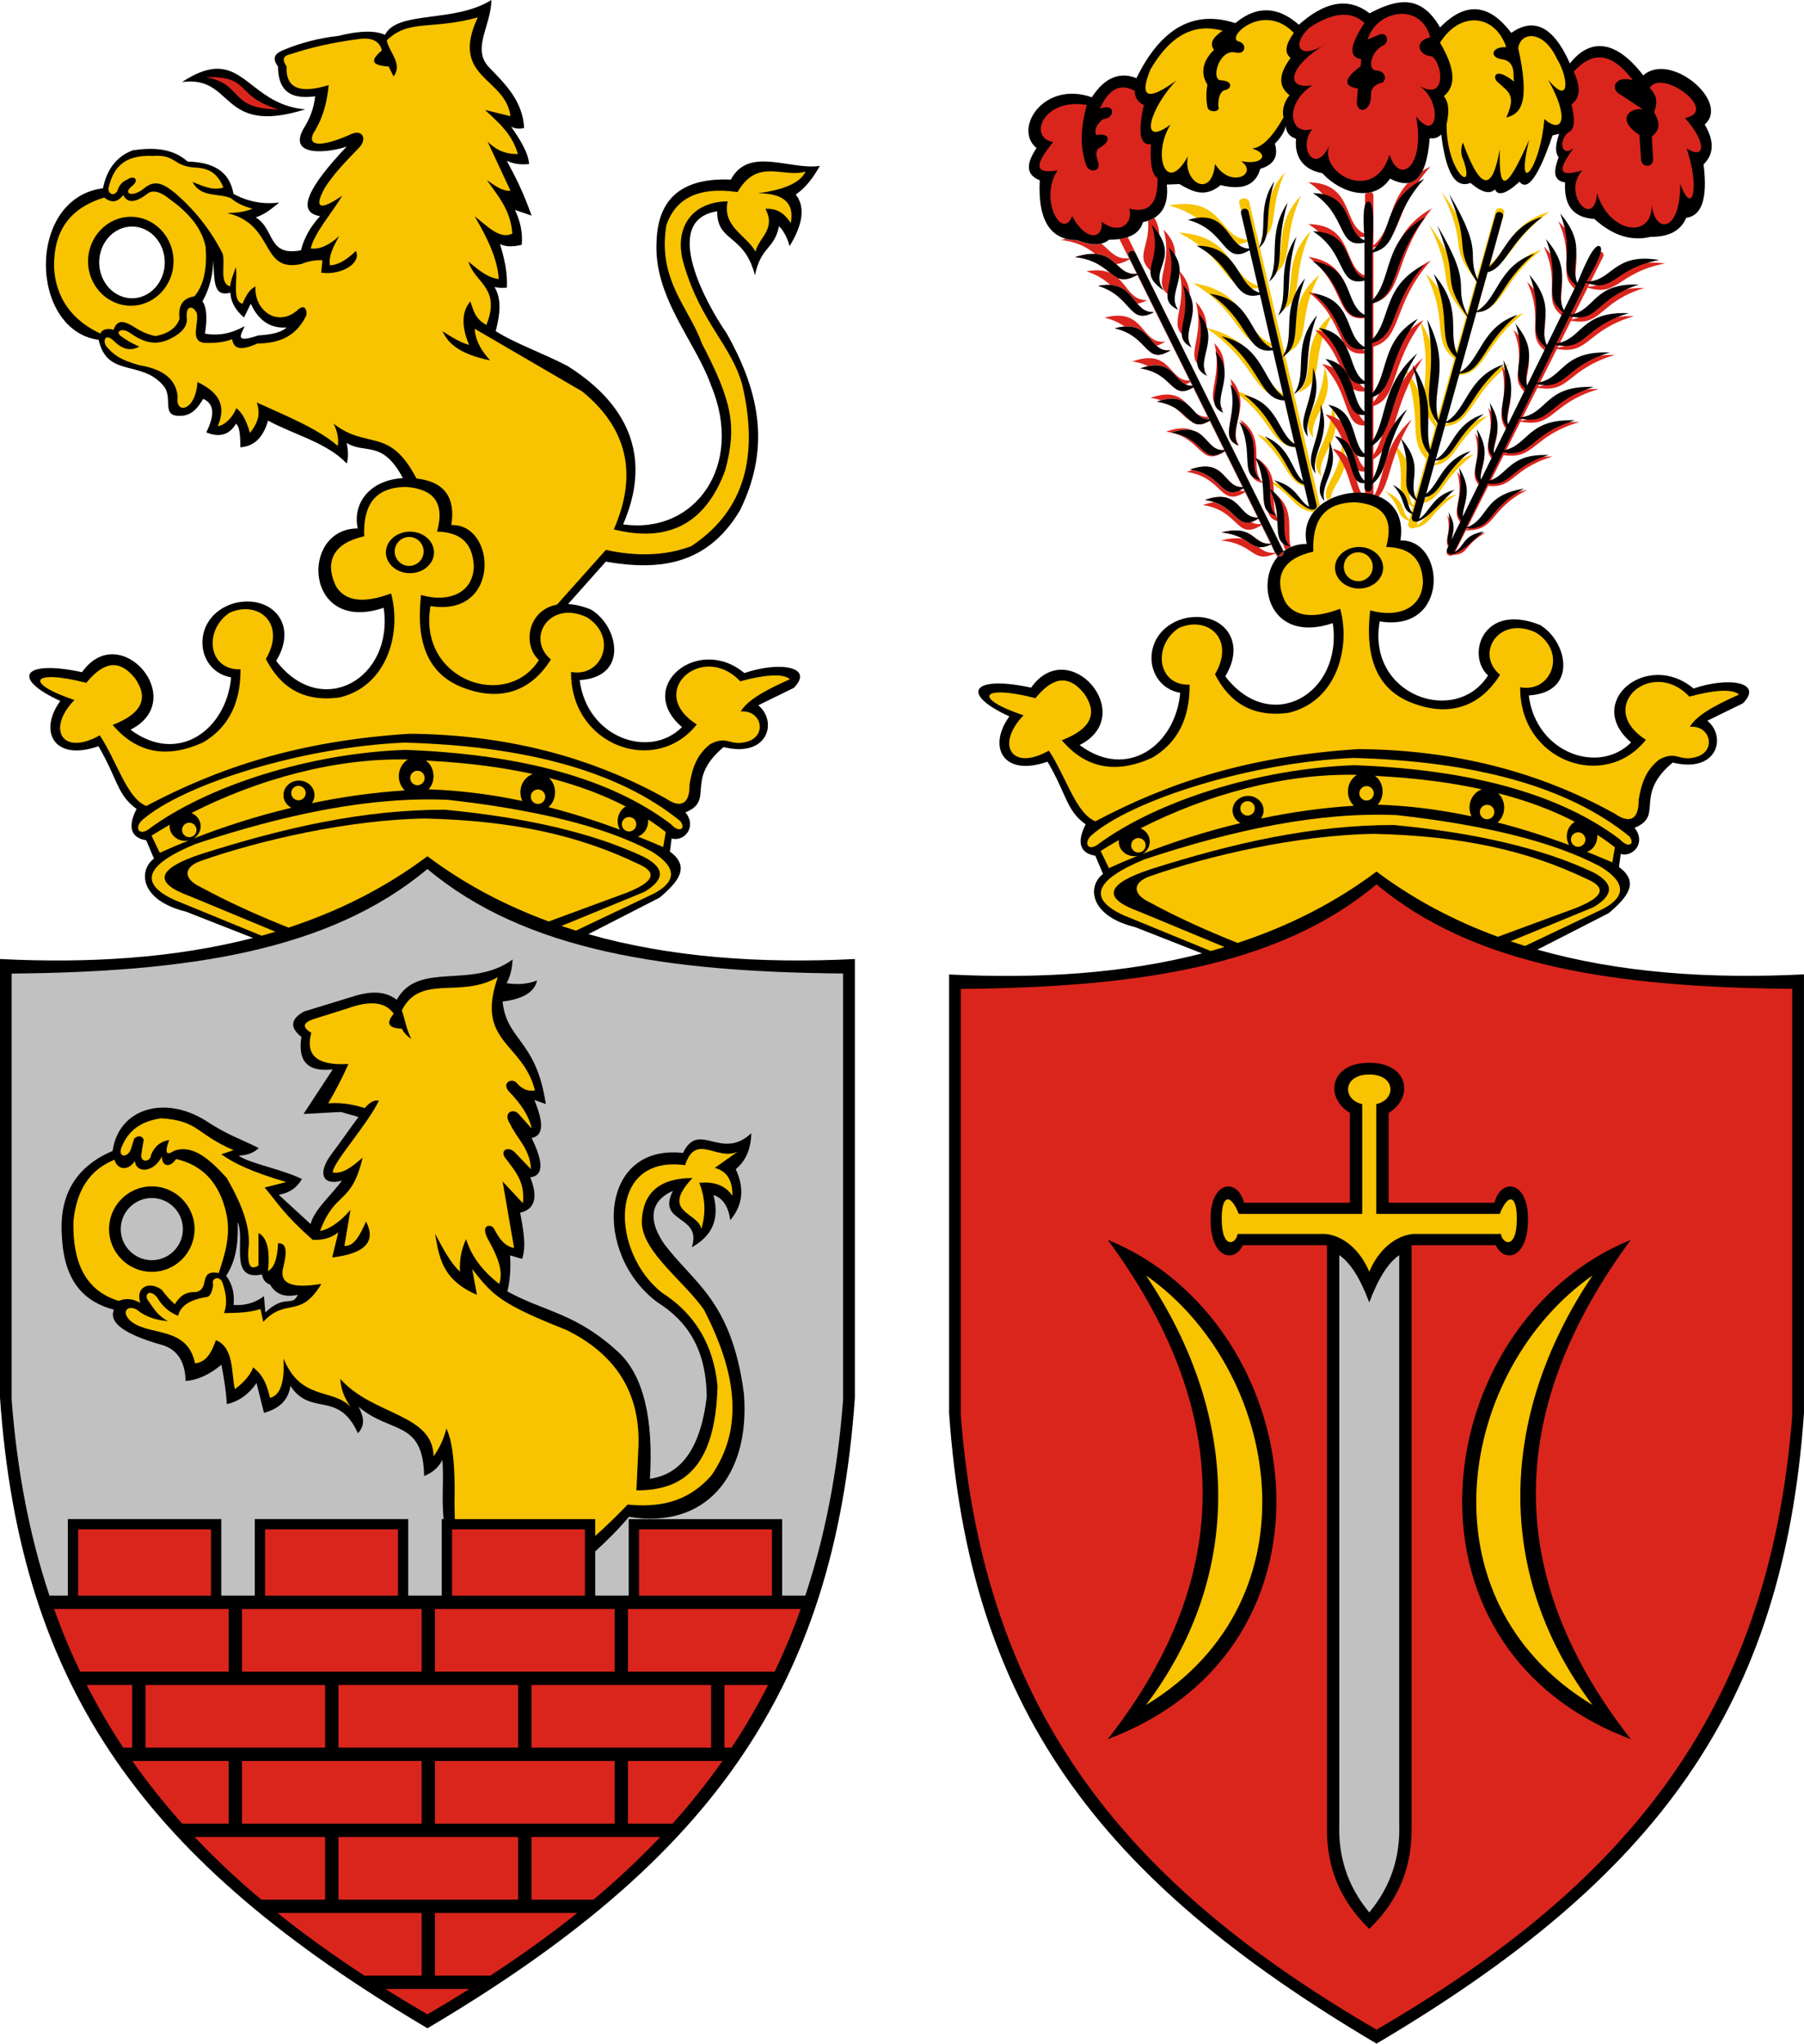
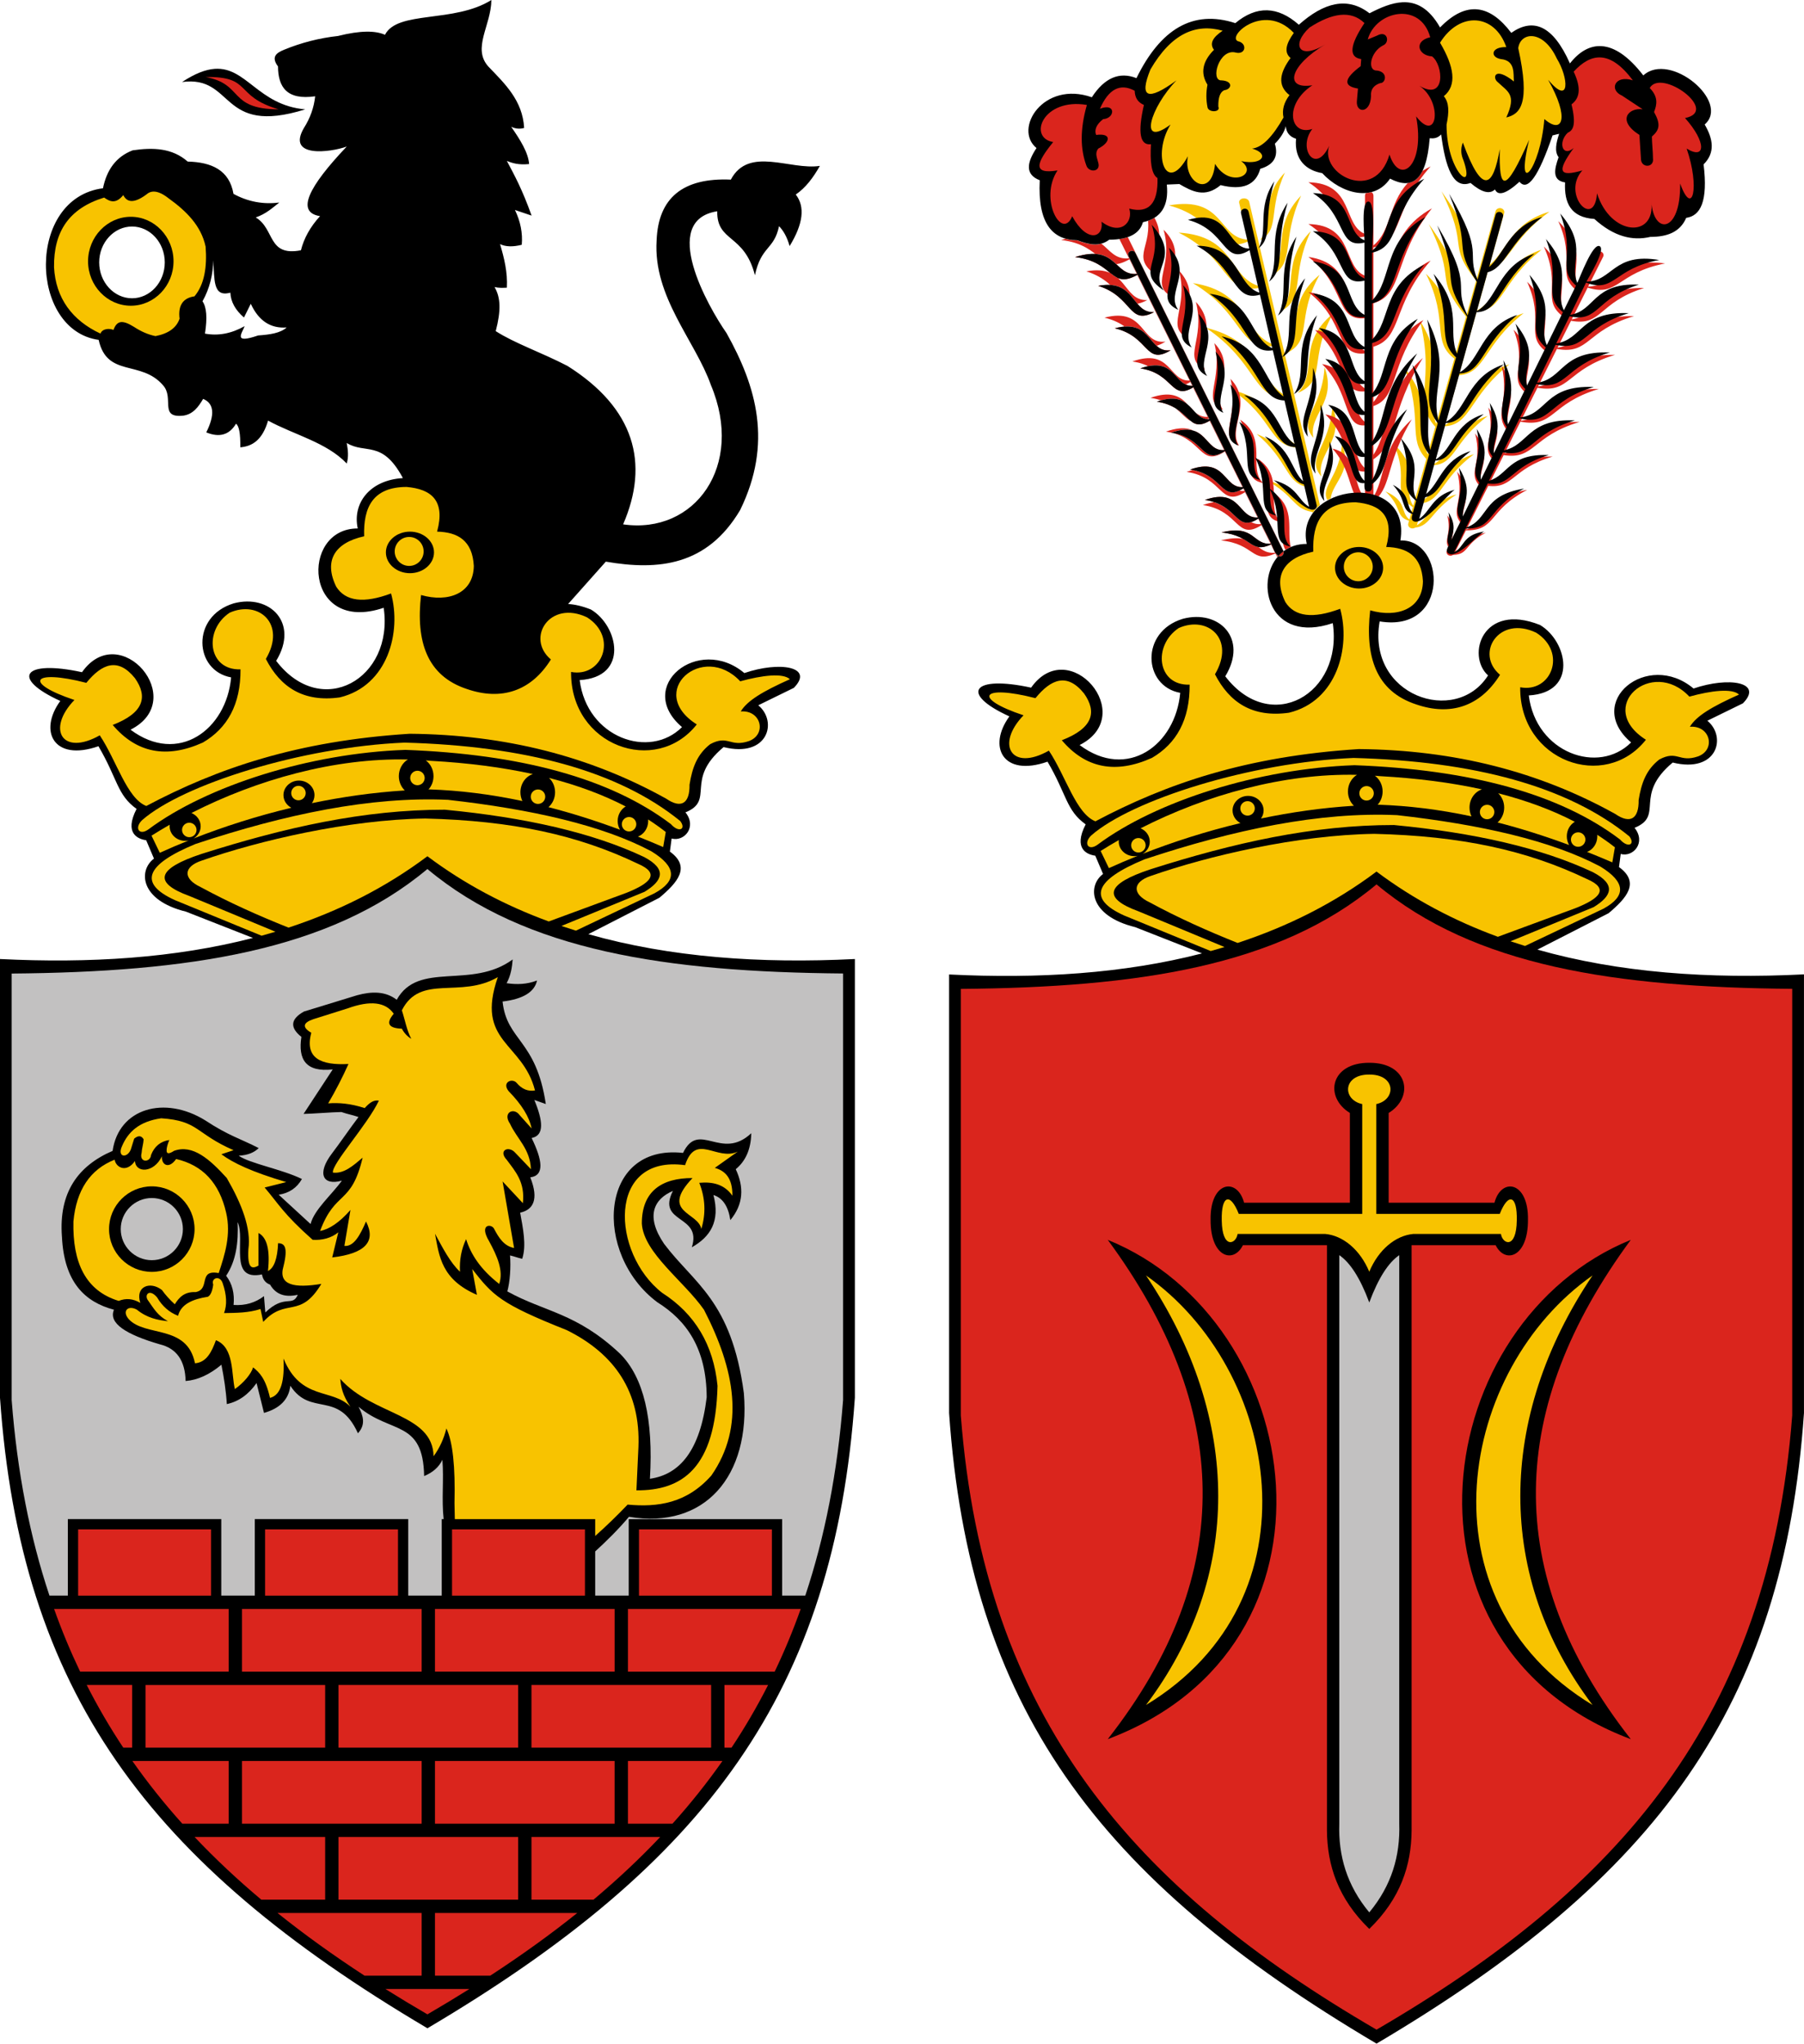
<svg xmlns="http://www.w3.org/2000/svg" xmlns:ns1="http://sodipodi.sourceforge.net/DTD/sodipodi-0.dtd" xmlns:ns2="http://www.inkscape.org/namespaces/inkscape" width="521.758" height="590.945" id="svg2" ns1:version="0.32" ns2:version="0.45.1" ns1:docname="POL_Zduńska_Wola_COA.svg" ns2:output_extension="org.inkscape.output.svg.inkscape" ns1:docbase="C:\Users\Mistrz\Desktop">
  <ns1:namedview ns2:window-height="480" ns2:window-width="640" ns2:pageshadow="2" ns2:pageopacity="0.0" guidetolerance="10.0" gridtolerance="10.0" objecttolerance="10.0" borderopacity="1.0" bordercolor="#666666" pagecolor="#ffffff" id="base" />
  <defs id="defs4">
    <marker id="ArrowEnd" viewBox="0 0 10 10" refX="0" refY="5" markerUnits="strokeWidth" markerWidth="4" markerHeight="3" orient="auto">
      <path d="M 0 0 L 10 5 L 0 10 z" id="path7" />
    </marker>
    <marker id="ArrowStart" viewBox="0 0 10 10" refX="10" refY="5" markerUnits="strokeWidth" markerWidth="4" markerHeight="3" orient="auto">
      <path d="M 10 0 L 0 5 L 10 10 z" id="path10" />
    </marker>
  </defs>
  <g id="g2281">
    <path style="fill:#f8c300;fill-opacity:1;fill-rule:evenodd;stroke:none" d="M 381.735,146.043 C 380.953,146.695 380.274,147.422 379.711,148.211 C 379.613,148.156 379.524,148.094 379.442,148.019 C 373.91,147.039 374.688,143.523 366.071,138.742 C 375.172,141.254 374.821,145.137 379.098,147.461 C 379.098,147.457 379.094,147.449 379.094,147.445 L 377.52,140.695 C 371.742,139.148 372.59,133.207 363.469,125.5 C 373.266,129.41 372.789,135.969 377.301,139.762 L 374.883,129.398 C 367.016,128.75 368.321,120.902 356.305,112.754 C 369.305,115.89 368.375,124.648 374.668,128.476 L 371.598,115.297 C 361.989,114.445 363.547,104.793 348.766,94.769 C 364.731,98.621 363.664,109.355 371.321,114.105 L 368.059,100.105 C 357.707,100.801 359.793,90.719 345.008,81.867 C 361.188,84.305 359.332,95.929 367.906,99.465 L 364.133,83.277 C 353.664,84.965 355.793,74.722 340.899,67.269 C 357.211,68.207 355.297,79.996 363.996,82.683 L 361,69.828 C 350.598,73.996 352.762,63.351 338.082,59.394 C 354.184,56.582 352.199,68.762 360.883,69.32 L 358.399,58.656 C 358.254,58.031 358.813,57.449 359.61,57.367 C 360.406,57.285 361.149,57.726 361.297,58.351 L 371.551,102.328 C 377.446,96.164 371.117,88.215 381.664,79.453 C 374.504,92.305 380.035,98.719 371.559,102.359 L 381.746,146.051 L 381.735,146.043 z M 384.875,144.113 C 384.539,144.262 384.211,144.422 383.895,144.594 C 381.844,140.687 387.551,137.676 388.098,128.519 C 391.461,136.097 385.348,139.558 384.879,144.113 L 384.875,144.113 z M 382.156,137.769 C 380.594,131.226 389.129,127.344 385.367,117.367 C 384.66,129.301 377.477,132.285 382.156,137.769 z M 379.879,126.617 C 378.317,120.074 386.848,116.191 383.086,106.215 C 382.379,118.148 375.196,121.133 379.879,126.617 z M 375.344,113.629 C 381.332,107.457 374.93,99.48 385.512,90.695 C 378.336,103.578 383.914,109.992 375.344,113.629 z M 370.629,89.887 C 375.535,83.648 370.461,75.754 379.106,66.851 C 373.16,79.808 377.59,86.152 370.629,89.887 z M 367.848,79.59 C 372.754,73.351 367.676,65.457 376.321,56.555 C 370.375,69.512 374.805,75.855 367.848,79.59 z M 364.446,69.437 C 368.606,64.148 364.301,57.449 371.633,49.898 C 366.59,60.89 370.348,66.269 364.446,69.437 z M 428.91,83.543 C 428.938,83.578 428.961,83.625 428.989,83.668 C 428.961,83.637 428.93,83.601 428.903,83.566 L 427.16,89.808 C 434.133,86.027 433.715,76.199 445.863,72.203 C 434.145,81.449 434.813,89.75 427.071,90.133 L 422.043,108.113 C 428.942,104.305 428.571,94.531 440.676,90.547 C 428.989,99.769 429.621,108.055 421.942,108.476 L 417.906,122.91 C 424.836,119.113 424.449,109.316 436.571,105.328 C 424.871,114.558 425.516,122.851 417.809,123.258 L 414.762,134.156 C 420.414,131.062 420.219,123.414 430.332,120.262 C 420.539,127.547 420.977,134.082 414.656,134.523 L 411.871,144.492 C 416.418,141.058 416.922,134.254 426.313,131.328 C 417.043,138.226 416.938,144.449 411.598,145.469 L 409.793,151.918 C 413.481,149.613 413.84,144.972 421.321,142.953 C 413.793,147.75 413.887,152.035 409.321,152.562 C 409.02,152.765 408.621,152.859 408.227,152.773 C 407.547,152.625 407.133,151.996 407.301,151.39 L 407.528,150.578 C 403.496,149.398 405.594,146.597 400.711,142.101 C 407.039,144.84 404.926,148.047 407.621,150.238 L 408.621,146.66 C 401.91,142.16 407.922,138.847 403.016,128.238 C 411.711,136.711 405.242,140.797 408.742,146.23 L 412.524,132.707 C 406.891,126.808 411.766,121.148 406.18,106.308 C 415.012,117.594 410.293,124.148 412.887,131.402 L 415.121,123.406 C 408.348,115.894 415.153,110.394 410.692,92.75 C 419.489,106.867 412.207,113.609 415.352,122.582 L 420.629,103.703 C 413.856,98.539 419.207,92.855 412.414,79.16 C 422.75,89.277 417.449,95.871 420.93,102.625 L 424.02,91.57 C 414.211,79.492 421.746,81.984 413.235,64.789 C 426.508,83.519 418.524,81.449 424.125,91.195 L 426.934,81.152 C 418.281,70.144 425.192,72.051 416.906,55.32 C 429.582,73.207 422.867,72.125 427.121,80.48 L 432.555,61.043 C 432.727,60.433 433.43,60.058 434.113,60.211 C 434.797,60.359 435.207,60.992 435.039,61.594 L 430.84,76.609 C 435.926,72.359 437.254,64.328 448.141,61.222 C 437.074,69.211 436.289,76.82 430.399,78.187 L 428.906,83.531" id="path14" />
    <path style="fill:#da251d;fill-opacity:1;fill-rule:evenodd;stroke:none" d="M 323.754,69.137 C 324.649,69.012 325.461,68.824 326.188,68.578 L 371.246,159.347 C 370.559,159.859 369.942,160.449 369.406,161.105 L 368.879,160.035 C 361.973,163.137 363.078,157.308 353.125,156.269 C 363.774,153.617 362.824,160.308 368.785,159.84 L 364.828,151.867 C 357.453,156.515 358.606,147.625 347.891,146.039 C 359.309,141.996 358.383,152.09 364.664,151.535 L 360.094,142.324 C 352.785,146.887 353.903,138.039 343.215,136.457 C 354.586,132.429 353.715,142.429 359.91,141.961 L 354.262,130.578 C 346.785,135.363 347.989,126.402 337.231,124.808 C 348.719,120.738 347.711,130.984 354.121,130.293 L 349.5,120.98 C 342.324,125.371 343.367,116.613 332.742,115.043 C 344.02,111.051 343.258,120.847 349.289,120.555 L 344.278,110.457 C 337.09,114.863 338.141,106.097 327.508,104.523 C 338.793,100.527 338.024,110.344 344.071,110.035 L 326.668,74.98 C 318.004,79.844 319.403,70.875 306.93,69.402 C 307.348,69.273 307.754,69.152 308.145,69.051 C 309.18,69.347 310.317,69.496 311.539,69.508 C 313.953,70.406 316.34,71.078 318.567,70.472 C 321.071,72.461 322.602,75.105 326.52,74.695 L 323.793,69.203 C 323.789,69.191 323.781,69.176 323.774,69.16 L 323.754,69.137 z M 331.848,86.758 C 324.59,87.16 326.125,76.222 314.199,78.465 C 325.246,81.933 323.68,91.078 331.848,86.758 z M 337.086,98.781 C 329.828,99.746 331.363,88.691 319.438,91.855 C 330.485,94.469 328.918,103.734 337.086,98.781 z M 420.586,160.129 C 423.871,158.691 422.844,155.242 429.711,154.055 C 423.539,157.25 424.852,160.367 420.285,160.453 C 419.942,160.699 419.446,160.777 419.024,160.594 C 418.438,160.34 418.196,159.691 418.469,159.152 L 418.926,158.238 C 417.535,155.996 419.93,154.254 418.571,149.004 C 421.289,152.758 420.004,154.726 419.668,156.762 L 422.465,151.187 C 419.387,147.406 423.672,144.91 421.453,136.351 C 426.403,143.179 422.719,146.16 423.051,150.019 L 427.871,140.41 C 424.367,136.472 428.903,134.066 426.633,125.308 C 431.821,132.465 427.528,135.394 428.309,139.535 L 431.649,132.879 C 428.219,128.969 432.711,126.547 430.453,117.824 C 435.602,124.929 431.41,127.867 432.11,131.961 L 435.875,124.457 C 431.942,119.449 436.692,116.637 434.324,105.707 C 439.781,114.863 434.895,118.336 436.219,123.769 L 441.305,113.633 C 435.985,109.07 441.946,105.84 437.75,95.32 C 445.805,103.734 440.149,107.582 441.817,112.617 L 447.266,101.75 C 440.774,96.883 446.899,93.07 441.668,81.465 C 450.887,90.687 444.52,95.262 447.598,101.082 L 452.301,91.703 C 445.481,86.762 451.785,82.992 446.504,71.269 C 455.86,80.629 449.16,85.203 452.578,91.148 L 456.113,84.097 C 449.903,79.289 455.867,75.445 450.688,63.945 C 459.781,73.043 453.707,77.617 456.5,83.328 L 461.524,73.308 C 461.797,72.765 462.52,72.539 463.11,72.793 C 463.699,73.047 463.934,73.703 463.664,74.238 L 459.332,82.871 C 467.426,82.558 467.344,74.367 481.598,76.176 C 467.664,78.879 468.11,85.988 459.188,83.168 L 454.571,92.375 C 462.293,91.023 461.281,83.082 475.524,83.269 C 462.133,87.488 463.438,94.429 454.379,92.754 L 450.477,100.535 C 458.637,99.176 457.582,91.23 472.629,91.394 C 458.481,95.637 459.844,102.574 450.285,100.914 L 444.84,111.769 C 453.106,110.453 451.981,102.449 467.086,102.617 C 452.899,106.871 454.309,113.832 444.664,112.121 L 439.875,121.668 C 448.469,120.5 447.137,112.301 462.422,112.469 C 448.11,116.758 449.668,123.808 439.742,121.926 L 435.16,131.058 C 442.805,129.472 442.086,121.847 456.832,122.012 C 442.887,126.191 444.012,132.992 434.891,131.597 L 430.797,139.765 C 436.739,138.055 436.625,131.879 449.063,132.015 C 437.153,135.586 437.781,141.332 430.43,140.496 L 424.102,153.113 C 431.231,150.738 428.547,143.929 441.707,141.652 C 430.203,147.613 432.906,153.422 423.977,153.367 L 420.613,160.078 C 420.606,160.094 420.598,160.105 420.59,160.121 L 420.586,160.129 z M 391.629,142.668 C 391.992,142.656 392.367,142.652 392.746,142.66 C 393.106,142.668 393.457,142.683 393.801,142.703 C 391.477,138.929 392.211,131.14 385.383,129.742 C 389.672,134.445 390.223,139.836 391.625,142.668 L 391.629,142.668 z M 407.145,52.918 C 408.875,52.711 410.332,51.629 411.43,49.41 C 412.149,48.965 412.926,48.531 413.778,48.113 C 402.688,60.441 406.203,69.531 397.231,71.558 L 397.231,86.722 C 403.84,80.066 400.41,67.847 414.153,60.246 C 402.727,74.543 406.172,85.125 397.231,87.672 L 397.231,99.121 C 403.336,92.984 400.305,82.144 413.778,75.351 C 402.516,88.195 405.703,97.754 397.231,100.25 L 397.231,116.258 C 402.535,110.109 399.918,99.312 411.707,92.535 C 401.84,105.355 404.61,114.902 397.231,117.418 L 397.231,131.496 C 402.285,123.726 399.871,113.863 411.52,103.512 C 401.739,119.293 404.375,127.957 397.231,132.812 L 397.231,143.172 C 396.473,143 395.66,142.871 394.789,142.781 L 394.789,136.347 C 388.926,136.801 391.133,127.496 383.321,119.824 C 392.66,121.539 390.567,131.906 394.789,135.359 L 394.789,122.996 C 388.375,123.59 390.809,113.543 382.379,105.265 C 392.477,107.117 390.125,118.394 394.789,122.023 L 394.789,113.164 C 387.16,113.953 390.094,103.805 380.313,95.449 C 392.071,97.324 389.16,108.851 394.789,112.332 L 394.789,102.195 C 386.055,103.125 389.446,92.898 378.43,84.496 C 391.696,86.387 388.278,98.086 394.789,101.465 L 394.789,92 C 386.055,92.929 389.446,82.707 378.43,74.301 C 391.696,76.191 388.278,87.89 394.789,91.269 L 394.789,80.457 C 386.055,82.472 389.446,71.828 378.43,64.793 C 391.696,65.035 388.278,77.16 394.789,79.726 L 394.789,68.375 C 386.055,70.39 389.446,59.746 378.43,52.711 C 391.696,52.953 388.278,65.078 394.789,67.644 L 394.789,56.578 C 394.789,56.297 394.883,56.039 395.047,55.832 C 395.602,55.789 396.145,55.699 396.68,55.562 C 397.008,55.781 397.231,56.156 397.231,56.582 L 397.231,70.965 C 402.516,66.586 401.469,59.129 407.141,52.945 L 407.145,52.918 z M 398.711,143.59 C 398.324,143.461 397.918,143.344 397.492,143.238 C 400.883,137.043 399.492,129.324 408.324,121.246 C 401.492,132.597 402.321,139.426 398.711,143.59 z M 373.332,158.156 C 372.785,158.387 372.266,158.664 371.781,158.976 C 369.863,156.121 371.981,150.281 368.43,142.797 C 368.461,145.98 368.239,148.972 370.371,150.941 C 363.492,149.691 368.696,142.566 363.742,132.625 C 367.918,135.41 368.367,139.066 368.422,142.527 C 374.891,147.008 372.031,153.648 373.328,158.156 L 373.332,158.156 z M 365.321,139.668 C 360.813,135.512 366.832,126.781 358.692,121.351 C 363.641,131.293 358.442,138.414 365.321,139.668 z M 358.387,128.859 C 354.887,123.824 362.656,116.605 355.887,109.543 C 358.567,120.32 351.946,126.148 358.387,128.859 z M 353.711,118.523 C 350.211,113.488 357.981,106.269 351.211,99.207 C 353.891,109.984 347.27,115.812 353.711,118.523 z M 348.547,106.906 C 344.805,101.445 353.113,95.172 345.871,87.281 C 348.739,98.387 341.656,103.406 348.547,106.906 z M 343.684,97.89 C 339.942,92.429 348.25,86.156 341.008,78.265 C 343.875,89.371 336.793,94.39 343.684,97.89 z M 339.457,86.051 C 335.363,80.59 344.449,74.32 336.531,66.426 C 339.664,77.531 331.926,82.551 339.457,86.051 z M 332.055,63.855 C 332.727,63.621 333.336,63.332 333.887,62.988 C 338.227,70.789 330.508,73.879 334.891,79.929 C 327.016,74.605 332.754,72.179 332.051,63.855 L 332.055,63.855 z M 328.903,79.179 C 322.078,79.894 323.16,70.48 310.942,74.332 C 322.371,75.679 321.09,83.902 329.031,79.445 L 344.981,111.574 C 339.442,111.855 340.149,102.859 329.805,106.523 C 339.547,107.965 338.586,116.004 345.176,111.961 L 349.77,121.215 C 344.242,121.48 344.946,112.504 334.606,116.164 C 344.344,117.601 343.387,125.633 349.965,121.605 L 354.199,130.14 C 348.324,130.773 349.25,121.383 338.719,125.117 C 348.578,126.574 347.473,134.789 354.328,130.402 L 359.508,140.836 C 353.828,141.262 354.629,132.101 344.203,135.793 C 353.996,137.242 352.973,145.351 359.672,141.172 L 363.86,149.613 C 358.106,150.121 358.953,140.871 348.489,144.578 C 358.309,146.031 357.25,154.183 364.012,149.922 L 367.641,157.23 C 362.184,157.66 363.051,151.523 353.289,153.957 C 362.414,154.906 361.395,160.254 367.727,157.406 L 369.153,160.277 C 369.422,160.82 370.102,161.043 370.649,160.765 C 371.196,160.492 371.406,159.808 371.141,159.269 L 328.379,73.133 C 328.11,72.586 327.43,72.367 326.883,72.64 C 326.336,72.914 326.121,73.586 326.391,74.137 L 328.891,79.172 L 328.903,79.179 z M 333.805,90.254 C 327.153,90.621 328.559,80.597 317.633,82.652 C 327.758,85.832 326.321,94.211 333.805,90.254 z M 338.606,101.273 C 331.953,102.156 333.36,92.023 322.434,94.926 C 332.559,97.32 331.121,105.812 338.606,101.273" id="path16" />
    <path style="fill:#000000;fill-rule:evenodd;stroke:none" d="M 142.125,0 C 131.328,6.765 114.981,2.937 111.344,10.062 C 108.598,8.837 104.309,8.761 97.75,10.406 C 92.324,11.003 87.136,12.34 82.188,14.375 C 79.981,15.273 78.309,16.398 80.406,19.219 C 80.438,25.234 83.015,29.012 91.156,27.844 C 90.8,31.137 89.695,34.187 87.906,37 C 82.75,45.801 95.722,44.046 100.281,42.375 C 89.222,54.027 85.501,61.394 92.562,62.5 C 89.763,65.554 87.926,68.844 87.031,72.375 C 77.313,74.235 79.574,66.226 73.969,62.875 C 77,61.82 78.769,60.126 80.781,58.562 C 76.128,59.16 71.703,58.335 67.531,56.062 C 66.34,49.175 61.199,46.895 54.281,46.719 C 49.824,42.793 44.262,42.602 38.375,43.469 C 33.484,45.341 30.852,49.212 29.781,54.438 C 7.578,57.297 8.402,95.5 28.531,98.281 C 30.977,109.242 40.746,104.011 47.125,111.375 C 50.523,115.089 45.875,120.966 53.031,120.188 C 55.836,119.773 57.383,117.679 58.75,115.344 C 61.91,116.66 62.219,119.882 59.656,125.031 C 63.473,126.589 66.344,125.762 68.25,122.531 C 69.145,123.129 69.559,125.391 69.5,129.344 C 73.02,129.075 75.922,127.164 77.531,121.625 C 85.105,125.757 94.5,127.926 100.281,134.031 C 100.878,132.055 100.64,130.067 100.281,128.094 C 105.652,131.391 110.473,127.129 116.375,137.969 L 116.5,138.25 C 106.852,138.835 101.891,145.597 103.469,152.812 C 86.665,152.731 87.898,183.555 110.969,175.75 C 113.981,196.269 93,208.262 79.875,191.094 C 86.59,180.11 78.016,171.684 67.594,174.469 C 55.144,178.247 56.144,193.946 66.844,195.875 C 65.504,210.985 51.543,221.324 37.75,211 C 54.887,202.355 34.668,178.847 23.719,194.375 C 6.754,190.679 2.895,196.059 17.438,202.688 C 11.082,211.418 15.512,220.312 28.469,215.781 C 34.031,225.222 33.836,229.859 39.5,233.906 C 35.824,241.043 39.941,242.633 42.281,242.969 L 44.531,248.281 C 40.016,251.637 40.34,260.308 53.812,263.625 L 73.156,271.219 C 50.57,277.059 25.824,278.609 0,277.312 L 0,404.188 C 5.906,489.058 42.617,538.621 123.625,586.5 C 204.637,538.602 241.344,489.027 247.25,404.156 L 247.25,277.312 C 219.906,278.688 193.796,276.836 170.156,270.125 L 190.719,259.594 C 196,255.145 199.878,250.699 193.75,246.25 L 194.25,242.469 C 197.843,243.473 201.676,239.183 198.25,234.906 C 206.942,231.378 197.831,225.597 209.281,216.031 C 222.148,219.222 224.997,208.636 219.312,203.938 L 229.594,198.906 C 235.618,192.773 225.449,191.14 215.281,194.625 C 201.996,183.453 183.457,198.496 197.25,210.25 C 187.886,219.652 169.746,213.359 167.656,196.656 C 182.027,195.816 178.844,180.949 170.906,176.25 C 168.442,175.265 166.25,174.769 164.312,174.656 L 175.219,162.406 C 190.488,165.039 204.528,163.578 214.062,147.5 C 223.528,128.152 218.809,111.82 210.125,96.312 C 204.789,88.683 190.632,63.723 207.438,61.094 C 207.316,70.137 215.246,67.496 218.344,79.594 C 220.133,71.09 223.882,72.293 225.312,65.406 C 226.547,66.652 227.617,68.477 228.375,71.156 C 232.304,64.75 232.898,59.781 230.156,56.25 C 233.019,54.301 235.219,51.352 237.125,47.969 C 228.535,49.286 216.562,42.175 211.375,51.938 C 197.539,51.336 190.378,57.195 189.906,69.531 C 188.867,85.891 201.078,98.508 205.625,111.375 C 215.41,134.676 200.973,154.621 180.219,151.625 C 187.91,133.914 183.504,118.016 164.125,105.812 C 156.551,101.891 148.801,99.253 143.375,95.75 C 144.926,89.82 144.82,86.054 143.031,83 C 144.222,83.293 145.403,83.247 146.594,83.188 C 146.836,78.695 145.817,74.606 144.625,70.594 C 146.235,71.368 148.343,71.437 150.906,70.781 C 151.203,67.429 150.547,64.071 148.938,60.719 L 153.75,62.344 C 151.028,54.722 148.824,50.73 146.594,46.531 C 148.203,47.187 149.988,47.738 153.031,47.438 C 152.797,44.145 150.469,40.43 147.844,36.656 C 149.098,37.254 150.34,37.355 151.594,37 C 151.144,29.054 146.043,24.231 141.219,19.219 C 136.508,13.887 142.008,7.484 142.125,0 z M 405.625,0.656 C 402.556,0.803 399.348,2.155 396.094,3.844 C 389.731,-1.086 382.856,0.727 375.656,7.156 C 369.531,1.742 363.41,1.586 357.281,6.688 C 344.941,2.672 335.583,8.516 328.688,22.594 C 323.765,20.645 319.445,22.496 315.781,28.125 C 301.781,23.222 292.988,37.249 299.781,42.812 C 296.98,47.02 296.399,50.441 300.719,52.125 C 300.102,64.391 304.219,69.406 311.562,69.469 C 314.812,70.683 317.988,71.473 320.812,69.312 C 326.366,69.312 329.621,67.614 330.562,64.25 C 335.796,63.145 338.098,59.527 337.469,53.375 L 341.094,53.219 C 344.786,55.364 348.496,57.328 353.031,53.531 C 359.367,55.109 363.192,53.542 364.5,48.812 C 368.426,47.656 369.816,45.241 368.719,41.562 C 370.394,39.879 371.457,38.179 371.875,36.5 C 372.035,38.344 373.016,39.551 374.844,40.125 C 374.266,46.347 377.957,49.312 382.406,50.062 C 387.921,56.035 397.309,58.633 402.031,51.656 C 408.055,54.762 412.508,52.856 413.5,39.969 C 414.598,40.079 415.715,40.031 416.812,38.875 C 418.05,48.351 420.274,54.797 425.281,52.906 L 425.312,52.906 C 428.507,55.637 430.855,56.254 432.375,54.781 C 433.266,56.781 435.649,56.032 439.469,52.562 C 441.825,55.456 445,50.988 449.031,39.156 L 450.938,38.688 C 450.098,41.27 449.519,43.739 450.781,45.469 C 449.515,48.997 448.874,52.18 452.656,52.75 C 452.367,58.668 454.289,62.868 461.125,63.312 C 466.742,68.403 472.117,69.723 477.312,68.5 C 482.05,68.5 485.883,67.207 487.688,63 C 491.832,62.422 494.02,58.207 492.719,47.531 C 496.121,44.164 495.492,40.207 493.031,36 C 500.57,29.48 482.996,14.746 475.281,21.812 C 466.558,10.476 459.219,11.742 454.062,18.344 C 449.075,7.129 443.336,5.148 437.094,9.5 C 431.02,1.484 424.25,-0.03 416.5,7.938 C 413.261,2.269 409.57,0.468 405.625,0.656 z M 62.094,19.906 C 59.525,20.087 56.485,21.209 52.656,23.719 C 67.922,21.684 63.351,39.414 88.281,31.625 C 74.655,30.435 71.267,19.259 62.094,19.906 z M 411.938,51.688 C 399.727,57.687 403.012,67.387 396.844,72.5 C 396.844,70.633 398.007,58.281 395.75,58.281 C 393.597,58.281 394.625,67.84 394.625,69.469 C 388.688,67.13 391.817,56.067 379.719,55.844 C 389.762,62.254 386.656,71.996 394.625,70.156 L 394.625,80.5 C 388.688,78.16 391.817,67.097 379.719,66.875 C 389.762,73.289 386.656,82.996 394.625,81.156 L 394.625,91.031 C 388.688,87.953 391.817,77.288 379.719,75.562 C 389.762,83.222 386.656,92.54 394.625,91.688 L 394.625,100.312 C 388.688,97.234 391.817,86.571 379.719,84.844 C 389.762,92.505 386.656,101.821 394.625,100.969 L 394.625,110.219 C 389.492,107.047 392.161,96.555 381.438,94.844 C 390.36,102.457 387.664,111.723 394.625,111 L 394.625,119.062 C 390.375,115.758 392.519,105.468 383.312,103.781 C 390.996,111.328 388.774,120.512 394.625,119.969 L 394.625,131.219 C 390.778,128.071 392.672,118.629 384.156,117.062 C 391.277,124.058 389.278,132.539 394.625,132.125 L 394.625,139 C 391.352,136.281 393.031,127.524 386.062,126.094 C 391.868,132.457 390.153,140.22 394.625,139.688 C 394.625,140.566 394.406,142.125 395.75,142.125 C 397.003,142.125 396.844,140.809 396.844,139.969 C 401.762,136.34 400.004,129.918 406.969,118.344 C 398.719,125.891 400.242,133.121 396.844,138.844 L 396.844,128.906 C 403.355,124.48 400.953,116.579 409.875,102.188 C 399.254,111.621 401.453,120.633 396.844,127.719 L 396.844,114.875 C 403.57,112.582 401.062,103.879 410.062,92.188 C 399.313,98.364 401.684,108.204 396.844,113.812 L 396.844,99.219 C 404.566,96.946 401.663,88.246 411.938,76.531 C 399.652,82.723 402.414,92.587 396.844,98.188 L 396.844,87.75 C 404.996,85.429 401.86,75.789 412.281,62.75 C 399.754,69.676 402.871,80.804 396.844,86.875 L 396.844,73.062 C 405.023,71.216 401.824,62.931 411.938,51.688 z M 368.562,52.438 C 363.363,60.184 366.906,66.414 364,71.781 C 368.32,68.367 365.25,63.383 368.562,52.438 z M 419.125,56.062 C 425.894,72.609 419.922,70.551 427.156,81.531 L 424.469,91.25 C 419.856,81.59 426.735,83.825 415.688,65.188 C 422.644,82.195 416.168,79.54 424.375,91.594 L 421.406,102.281 C 418.555,95.597 423.343,89.348 414.625,79.188 C 420.175,92.734 415.375,98.117 421.125,103.344 L 416.062,121.594 C 413.562,112.754 420.058,106.391 412.781,92.375 C 416.207,109.703 410.153,114.859 415.844,122.375 L 413.688,130.125 C 411.616,122.977 415.883,116.719 408.5,105.469 C 412.973,120.09 408.602,125.465 413.344,131.375 L 409.719,144.438 C 406.821,139.043 412.519,135.258 405.188,126.75 C 409.176,137.234 403.883,140.266 409.594,144.844 L 408.625,148.312 C 406.34,146.101 408.27,143.036 402.844,140.188 C 406.965,144.712 405.062,147.391 408.531,148.656 C 408.316,149.437 407.973,150.496 409.094,150.812 C 411.852,151.595 418.778,142.926 420.719,141.625 C 414.172,143.375 413.731,147.891 410.469,150.031 L 412.188,143.781 C 416.851,142.941 417.121,136.894 425.344,130.438 C 417.114,133.019 416.504,139.625 412.469,142.844 L 415.125,133.188 C 420.625,132.938 420.437,126.574 429.125,119.75 C 420.261,122.531 420.234,129.988 415.25,132.844 L 418.156,122.312 C 424.856,122.136 424.511,114.039 434.906,105.375 C 424.277,108.918 424.364,118.465 418.25,121.969 L 422.125,108 C 428.805,107.809 428.461,99.719 438.844,91.062 C 428.235,94.597 428.309,104.14 422.219,107.656 L 427.031,90.281 C 433.762,90.129 433.403,82.023 443.812,73.344 C 433.163,76.891 433.274,86.484 427.125,89.969 L 428.781,83.938 L 428.875,84.031 L 428.812,83.906 L 430.25,78.719 C 435.399,77.555 436.286,70.188 446.094,62.719 C 436.567,65.434 435.207,73.223 430.688,77.219 L 434.688,62.688 C 435.082,61.266 432.954,60.676 432.562,62.094 L 427.344,80.875 C 423.864,72.609 429.675,73.86 419.125,56.062 z M 372.406,58.625 C 366.277,67.762 370.457,75.106 367.031,81.438 C 372.125,77.41 368.499,71.531 372.406,58.625 z M 360.188,60.344 C 359.498,60.262 358.733,60.809 358.938,61.688 L 361.312,71.875 C 354.726,71.843 355.644,59.926 343.594,63.594 C 354.871,66.57 353.731,76.993 361.406,72.344 L 364.25,84.625 C 357.551,82.532 358.473,71.023 346.094,71.062 C 357.696,77.414 356.566,87.465 364.406,85.219 L 367.969,100.688 C 361.324,97.765 362.219,86.387 349.875,84.969 C 361.454,92.684 360.328,102.558 368.125,101.281 L 371.219,114.656 C 365.215,110.5 365.562,100.055 353.312,97.25 C 364.942,106.098 364.192,115.547 371.5,115.812 L 374.406,128.406 C 369.477,125.066 369.784,116.5 359.812,114.219 C 369.27,121.414 368.645,129.113 374.625,129.281 L 376.906,139.188 C 373.324,135.781 373.399,129.405 365.812,126.188 C 373.059,133.12 372.684,138.899 377.125,140.062 C 377.625,142.219 378.113,144.41 378.625,146.562 C 375.289,144.562 375.371,140.75 368.375,138.844 C 370.406,140.09 377.247,147.946 379.938,147.375 C 380.535,147.25 380.95,146.649 380.812,146.062 L 370.875,103.281 C 377.117,99.262 372.637,93.344 377.469,80.469 C 369.891,89.571 375.051,96.934 370.875,103.25 L 361.125,61.219 C 360.998,60.67 360.601,60.393 360.188,60.344 z M 451.25,61.75 C 455.801,73.711 450.122,77.476 455.812,82.594 L 452.312,89.719 C 449.269,83.512 455.641,79.008 447.125,69.125 C 451.766,81.317 445.774,85.007 452.031,90.281 L 447.375,99.781 C 444.641,93.711 450.735,89.203 442.344,79.469 C 446.938,91.543 441.11,95.281 447.062,100.469 L 441.656,111.469 C 440.227,106.254 445.633,102.469 438.312,93.594 C 441.964,104.519 436.288,107.66 441.156,112.5 L 436.125,122.75 C 435.024,117.128 439.684,113.719 434.812,104.156 C 436.747,115.449 432.227,118.211 435.781,123.469 L 432.062,131.062 C 431.515,126.84 435.512,123.945 430.875,116.5 C 432.766,125.524 428.515,127.856 431.625,131.969 L 428.312,138.719 C 427.688,134.446 431.797,131.562 427.125,124.062 C 429.02,133.125 424.696,135.45 427.875,139.594 L 423.094,149.344 C 422.887,145.371 426.426,142.406 421.969,135.25 C 423.824,144.105 419.749,146.559 422.531,150.531 L 419.75,156.156 C 420.117,154.074 421.387,152.089 418.938,148.156 C 420.07,153.586 417.788,155.312 419.031,157.656 C 418.663,158.406 417.961,159.531 419.062,160.094 C 421.663,161.422 427.32,154.707 429.25,153.688 C 422.785,154.71 423.645,158.273 420.531,159.656 C 421.738,157.476 422.777,155.059 423.875,152.812 C 432.238,153.125 429.879,147.07 440.812,141.281 C 428.425,143.242 430.738,150.328 424,152.562 L 430.281,139.781 C 437.144,140.851 436.687,134.918 447.938,131.594 C 436.293,131.094 436.234,137.445 430.625,139.031 L 434.688,130.781 C 443.192,132.477 442.325,125.454 455.5,121.562 C 441.692,120.969 442.14,128.809 434.938,130.219 L 439.5,120.969 C 448.75,123.184 447.449,115.898 460.969,111.906 C 446.656,111.293 447.708,119.77 439.625,120.719 L 444.344,111.031 C 453.332,113.066 452.191,105.898 465.594,101.938 C 451.449,101.332 452.308,109.575 444.531,110.688 L 449.906,99.688 C 458.817,101.668 457.731,94.509 471.094,90.562 C 457,89.957 457.774,98.153 450.094,99.312 L 453.969,91.438 C 462.411,93.418 461.348,86.262 474,82.312 C 460.66,81.707 461.425,89.867 454.156,91.031 L 458.719,81.719 C 467.004,84.871 466.75,77.563 479.875,75.188 C 466.574,72.922 466.434,81.348 458.844,81.438 C 459.547,80.007 464.524,72.145 462.656,71.188 C 460.664,70.168 456.946,80.266 456.188,81.812 C 453.723,75.868 459.528,71.356 451.25,61.75 z M 333.094,64.969 C 336.711,76.215 328.18,78.309 336.594,84 C 331.981,77.633 341.988,74.829 333.094,64.969 z M 38.188,65.5 C 43.406,65.5 47.656,70.16 47.656,75.875 C 47.656,81.59 43.41,86.25 38.188,86.25 C 32.965,86.25 28.688,81.59 28.688,75.875 C 28.687,70.16 32.965,65.5 38.188,65.5 z M 374.969,68.438 C 368.84,77.575 373.051,84.918 369.625,91.25 C 374.719,87.222 371.063,81.344 374.969,68.438 z M 338.094,71.625 C 340.965,81.801 333.879,86.387 340.781,89.594 C 337.031,84.59 345.348,78.855 338.094,71.625 z M 327.281,72.531 C 326.595,72.617 325.994,73.295 326.406,74.125 L 328.906,79.188 C 322.081,79.902 323.156,70.492 310.938,74.344 C 322.367,75.691 321.09,83.894 329.031,79.438 L 344.969,111.562 C 339.43,111.844 340.156,102.867 329.812,106.531 C 339.555,107.973 338.598,116.012 345.188,111.969 L 349.781,121.219 C 344.253,121.484 344.934,112.496 334.594,116.156 C 344.332,117.593 343.391,125.622 349.969,121.594 L 354.188,130.125 C 348.312,130.758 349.25,121.391 338.719,125.125 C 348.578,126.582 347.457,134.793 354.312,130.406 L 359.5,140.844 C 353.82,141.27 354.613,132.089 344.188,135.781 C 353.981,137.23 352.988,145.367 359.688,141.188 L 363.875,149.625 C 358.121,150.133 358.964,140.856 348.5,144.562 C 358.32,146.016 357.238,154.198 364,149.938 L 367.656,157.219 C 362.199,157.649 363.043,151.535 353.281,153.969 C 362.406,154.918 361.387,160.254 367.719,157.406 C 368.084,158.139 368.753,160.238 369.75,160.75 C 370.187,160.268 370.662,159.835 371.188,159.438 C 371.171,159.384 371.182,159.333 371.156,159.281 L 328.375,73.125 C 328.13,72.633 327.693,72.48 327.281,72.531 z M 371.188,159.438 C 371.346,159.945 371.151,160.534 370.656,160.781 C 370.331,160.945 370.024,160.891 369.75,160.75 C 362.682,168.547 367.294,186.336 385.469,180.188 C 388.481,200.708 367.5,212.731 354.375,195.562 C 361.09,184.578 352.516,176.153 342.094,178.938 C 329.645,182.715 330.645,198.414 341.344,200.344 C 340.004,215.453 326.043,225.762 312.25,215.438 C 329.387,206.792 309.168,183.313 298.219,198.844 C 281.254,195.148 277.394,200.527 291.938,207.156 C 285.582,215.887 290.012,224.781 302.969,220.25 C 308.531,229.695 308.336,234.328 314,238.375 C 310.324,245.508 314.441,247.106 316.781,247.438 L 319.031,252.719 C 314.515,256.075 314.839,264.777 328.312,268.094 L 347.656,275.688 C 325.07,281.527 300.324,283.078 274.5,281.781 L 274.5,408.625 C 280.406,493.496 317.117,543.058 398.125,590.938 C 479.137,543.039 515.844,493.496 521.75,408.625 L 521.75,281.75 C 494.406,283.129 468.296,281.305 444.656,274.594 L 465.25,264.062 C 470.531,259.613 474.379,255.168 468.25,250.719 L 468.75,246.938 C 472.344,247.941 476.176,243.652 472.75,239.375 C 481.442,235.847 472.332,230.066 483.781,220.5 C 496.649,223.691 499.496,213.105 493.812,208.406 L 504.094,203.375 C 510.117,197.238 499.981,195.613 489.812,199.094 C 476.527,187.922 457.957,202.934 471.75,214.688 C 462.387,224.089 444.246,217.797 442.156,201.094 C 456.528,200.254 453.344,185.418 445.406,180.719 C 428.773,174.086 424.024,189.519 430.375,195.312 C 421.032,210.043 395.25,201.132 399.031,179.688 C 419.421,183.043 418.152,155.863 405.031,156.281 C 408.34,135.703 374.113,139.801 377.938,157.281 C 375.19,157.268 372.953,158.104 371.188,159.438 z M 61.625,75.281 C 62.157,80.562 61.371,86.078 66.625,84.625 C 66.743,87.258 68.058,89.659 70.562,91.812 L 72.531,87.844 C 74.796,92.754 78.257,95.047 82.906,94.688 C 81.062,96.371 77.937,96.766 74.656,97 C 67.242,99.551 70.027,96.36 70.75,94.312 C 66.933,96.465 63.098,97.184 59.281,96.469 C 59.996,91.919 59.754,88.8 58.562,87.125 C 60.621,83.527 61.711,79.051 61.625,75.281 z M 320.406,82.375 C 319.582,82.374 318.649,82.464 317.625,82.656 C 327.75,85.836 326.329,94.207 333.812,90.25 C 327.784,90.583 328.375,82.386 320.406,82.375 z M 342.188,82.469 C 344.812,92.645 338.343,97.262 344.656,100.469 C 341.222,95.465 348.825,89.7 342.188,82.469 z M 346.656,90.75 C 349.285,100.926 342.812,105.512 349.125,108.719 C 345.695,103.716 353.293,97.981 346.656,90.75 z M 380.906,91.156 C 373.308,100.289 378.496,107.641 374.25,113.969 C 380.566,109.946 376.066,104.058 380.906,91.156 z M 326,94.406 C 324.98,94.409 323.803,94.575 322.438,94.938 C 332.563,97.331 331.109,105.82 338.594,101.281 C 332.772,102.054 333.141,94.389 326,94.406 z M 351.562,101.656 C 354.015,111.535 347.942,116.891 353.844,119.375 C 350.637,114.762 357.769,108.129 351.562,101.656 z M 379.781,106.344 C 379.784,117.95 374.492,121.269 378.281,126.312 C 376.804,120.067 383.077,115.798 379.781,106.344 z M 355.844,111.125 C 358.297,121.003 352.223,126.359 358.125,128.844 C 354.918,124.23 362.047,117.597 355.844,111.125 z M 382,117.031 C 382.004,128.637 376.711,131.926 380.5,136.969 C 379.023,130.719 385.297,126.484 382,117.031 z M 358.406,121.969 C 362.946,131.078 358.168,137.605 364.469,138.75 C 360.336,134.941 365.867,126.941 358.406,121.969 z M 384.562,127.688 C 384.567,137.707 379.274,140.558 383.062,144.906 C 381.587,139.512 387.86,135.844 384.562,127.688 z M 363.031,132.281 C 367.57,141.39 362.82,147.917 369.125,149.062 C 367.171,147.257 367.372,144.543 367.344,141.625 C 371.579,150.543 367,156.902 373.219,158.031 C 369.121,154.254 374.509,146.359 367.312,141.375 C 367.262,138.203 366.859,134.832 363.031,132.281 z " id="path18" />
    <path style="fill:#da251d;fill-opacity:1;fill-rule:evenodd;stroke:none" d="M 472.27,23.246 C 465.621,14.355 460.121,15.305 455.141,20.722 C 457.524,25.769 456.739,28.504 454.516,30.187 C 455.989,36.355 454.883,37.715 453.418,38.39 C 450.539,41.125 451.903,45.594 455.145,42.808 C 450.117,49.695 450.957,51.222 457.656,49.277 C 451.531,56.047 461.11,66.594 461.899,55.902 C 465.774,68.262 478.867,69.051 477.61,58.269 C 478.184,67.949 486.145,67.582 485.934,53.062 C 489.492,62.949 491.692,54.215 487.817,42.965 C 493.317,46.328 493.629,41.179 487.348,34.129 C 497.531,32.144 480.461,19.629 477.137,25.449 C 479.656,28.023 479.235,30.234 478.391,32.39 C 480.379,35.965 479.961,37.594 477.766,39.488 C 477.766,41.222 478.078,44.062 478.078,45.797 C 478.442,48.476 474.938,48.637 474.625,46.269 C 474.469,43.851 474.313,41.429 474.156,39.012 C 467.531,34.836 471,31.058 475.098,31.597 C 473.11,30.285 471.121,28.969 469.129,27.652 C 465.297,26.015 467.02,21.539 472.27,23.234 L 472.27,23.246 z M 394.645,6.676 C 390.692,2.851 385.246,3.773 378.778,7.937 C 373.387,12.828 375.535,17.613 383.332,12.828 C 373.067,18.875 371.184,25.976 379.563,24.66 C 371.156,30.207 373.094,39.465 379.563,37.285 C 375.215,42.781 380.399,50.722 384.43,42.176 C 381.582,50.336 397.684,58.914 401.871,44.699 C 404.856,53.847 412.293,47.957 409.571,33.652 C 415.856,41.75 417.27,29.34 410.512,24.816 C 418.313,29.375 417.434,18.73 414.18,16.305 C 410.047,16.035 408.887,11.824 413.656,10.777 C 410.778,0.281 397.84,3.176 395.586,11.406 C 396.473,11.039 397.363,10.672 398.254,10.305 C 401.344,8.57 402.074,12.355 399.981,13.144 C 396.262,15.09 395.371,20.508 398.254,20.402 C 401.555,20.824 400.766,24.082 399.196,24.031 C 397.258,24.66 396.367,25.922 396.528,27.816 C 396.321,32.918 392.129,32.758 392.442,29.234 C 392.543,28.023 392.649,26.816 392.754,25.605 C 388.406,24.922 388.672,22.765 393.535,19.137 C 393.586,18.453 393.637,17.769 393.692,17.086 C 390.028,16.562 390.344,13.09 394.633,6.672 L 394.645,6.676 z M 314.348,30.347 C 301.676,28.191 297.172,39.812 304.61,41.078 C 299.688,47.125 298.535,50.492 305.863,49.281 C 300.406,57.484 307.133,69.742 310.106,62.535 C 314.27,70.242 319.246,68.926 318.59,64.109 C 324.176,68.332 327.84,64.148 326.602,60.324 C 332.258,61.793 334.981,58.851 334.77,51.488 C 332.965,50.359 332.598,46.625 332.887,41.707 C 329.696,42.125 329.012,38.344 330.844,30.347 C 329.117,29.613 328.227,28.246 328.176,26.246 C 323.989,23.984 320.633,25.722 318.121,31.453 C 322.832,29.613 322.52,34.238 319.063,34.449 C 317.125,35.922 316.446,37.551 317.02,39.023 C 321.625,38.394 321.207,41.176 317.649,42.965 C 316.551,44.328 317.336,45.699 317.649,47.066 C 318.434,49.808 314.875,49.965 314.196,47.851 C 312.481,43.199 312.301,37.515 314.352,30.336 L 314.348,30.347 z M 398.121,255.726 C 426.473,279.453 467.375,285.5 518.352,285.933 L 518.352,409.269 C 511.613,497.129 468.086,546.148 398.121,586.902 C 328.156,546.172 284.629,497.152 277.887,409.289 L 277.887,285.953 C 328.863,285.519 369.766,279.472 398.121,255.726 z M 471.66,358.519 C 413.739,382.082 399.883,475.902 471.66,502.898 C 433.93,454.773 436.215,406.648 471.66,358.519 z M 396.024,557.769 C 387.008,549.015 383.848,539.386 383.785,529.269 L 383.785,360.066 L 359.477,360.066 C 356.758,365.527 350.074,363.59 350.129,352.726 C 349.938,341.539 357.86,340.359 359.817,347.777 L 390.414,347.777 L 390.414,321.828 C 382.938,317.219 384.75,307.262 396.024,307.316 C 407.301,307.262 409.113,317.215 401.633,321.828 L 401.633,347.777 L 432.235,347.777 C 434.192,340.359 442.117,341.539 441.922,352.726 C 441.977,363.594 435.293,365.527 432.574,360.066 L 408.266,360.066 L 408.266,529.269 C 408.203,539.386 405.047,549.015 396.028,557.769 L 396.024,557.769 z M 320.387,358.519 C 378.309,382.082 392.164,475.902 320.387,502.898 C 358.117,454.773 355.832,406.648 320.387,358.519 z M 66.137,465.254 L 66.137,483.375 L 23.176,483.375 C 20.398,477.57 17.883,471.535 15.645,465.254 L 66.137,465.254 z M 153.711,487.23 L 205.672,487.23 L 205.672,505.351 L 153.711,505.351 L 153.711,487.23 z M 209.528,505.355 L 209.528,487.234 L 222.153,487.234 C 218.953,493.535 215.422,499.566 211.578,505.355 L 209.531,505.355 L 209.528,505.355 z M 125.805,465.254 L 177.766,465.254 L 177.766,483.375 L 125.805,483.375 L 125.805,465.254 z M 181.621,483.379 L 181.621,465.258 L 231.582,465.258 C 229.348,471.539 226.836,477.574 224.055,483.379 L 181.621,483.379 z M 97.899,487.23 L 149.86,487.23 L 149.86,505.351 L 97.899,505.351 L 97.899,487.23 z M 38.227,487.23 L 38.227,505.351 L 35.652,505.351 C 31.812,499.566 28.281,493.535 25.078,487.23 L 38.23,487.23 L 38.227,487.23 z M 94.043,505.355 L 42.082,505.355 L 42.082,487.234 L 94.043,487.234 L 94.043,505.355 z M 121.949,483.379 L 69.989,483.379 L 69.989,465.258 L 121.949,465.258 L 121.949,483.379 z M 121.949,571.285 L 121.949,553.164 L 80.262,553.164 C 88.117,559.461 96.512,565.476 105.422,571.285 L 121.946,571.285 L 121.949,571.285 z M 125.805,553.164 L 125.805,571.285 L 141.797,571.285 C 150.703,565.476 159.098,559.465 166.953,553.164 L 125.801,553.164 L 125.805,553.164 z M 125.805,509.211 L 177.762,509.211 L 177.762,527.332 L 125.805,527.332 L 125.805,509.211 z M 181.621,527.332 L 181.621,509.211 L 208.946,509.211 C 204.516,515.527 199.696,521.555 194.508,527.332 L 181.625,527.332 L 181.621,527.332 z M 97.899,531.187 L 149.86,531.187 L 149.86,549.308 L 97.899,549.308 L 97.899,531.187 z M 153.711,549.308 L 153.711,531.187 L 190.949,531.187 C 184.973,537.508 178.535,543.531 171.656,549.308 L 153.711,549.308 z M 66.137,509.211 L 66.137,527.332 L 52.723,527.332 C 47.535,521.558 42.715,515.527 38.285,509.211 L 66.137,509.211 z M 121.949,527.332 L 69.989,527.332 L 69.989,509.211 L 121.949,509.211 L 121.949,527.332 z M 94.043,531.187 L 94.043,549.308 L 75.567,549.308 C 68.688,543.531 62.254,537.508 56.277,531.187 L 94.043,531.187 z M 111.457,575.14 L 135.774,575.14 C 131.817,577.617 127.762,580.062 123.617,582.476 C 119.473,580.066 115.418,577.621 111.461,575.14 L 111.457,575.14 z M 22.598,442.246 L 61.039,442.246 L 61.039,461.398 L 22.598,461.398 L 22.598,442.246 z M 76.668,442.246 L 115.11,442.246 L 115.11,461.398 L 76.668,461.398 L 76.668,442.246 z M 130.739,442.246 L 169.18,442.246 L 169.18,461.398 L 130.739,461.398 L 130.739,442.246 z M 184.813,442.246 L 223.254,442.246 L 223.254,461.398 L 184.813,461.398" id="path20" />
    <path style="fill:#f8c300;fill-opacity:1;fill-rule:evenodd;stroke:none" d="M 416.489,12.355 C 422.207,3.164 432.289,3.926 435.656,13.617 C 431.153,13.512 430.942,16.558 434.086,17.086 C 438.379,17.504 437.645,21.398 437.856,23.555 C 432.149,19.035 431.625,22.558 433.145,23.711 C 436.024,26.496 438.746,27.234 435.656,33.969 C 439.645,32.992 442.692,30.113 439.11,13.929 C 439.711,9.222 446.309,8.433 450.266,16.926 C 453.668,22.445 454.246,30.812 447.754,23.078 C 453.985,34.015 452.047,39.066 446.656,34.437 C 445.508,49.058 438.067,57.687 442.258,40.433 C 435.348,56.16 433.461,55.316 433.774,43.113 C 431.863,54.082 428.774,56.765 423.09,41.222 C 422.254,43.375 422.723,45.082 423.274,46.371 C 426.805,56.5 418.321,49.637 418.375,36.015 C 419.16,32.281 419.106,29.652 417.59,27.812 C 421.453,24.672 420.586,19.281 416.492,12.347 L 416.489,12.355 z " id="path3246" />
    <path style="fill:#f8c300;fill-opacity:1;fill-rule:evenodd;stroke:none" d="M 353.629,8.887 C 345.879,6.707 338.809,9.648 332.731,20.09 C 329.379,28.293 331.895,29.347 340.27,23.242 C 332.727,31 329.059,43.047 338.543,36.023 C 333.098,44.754 337.289,56.64 343.571,45.176 C 342,52.644 350.43,57.797 351.426,47.383 C 355.824,54.691 364.153,50.328 358.969,46.597 C 365.356,47.91 367.192,44.336 362.11,42.969 C 365.145,42.656 368.184,39.34 371.219,33.976 C 370.75,31.82 371.321,29.664 372.946,27.508 C 369.278,24.644 370.223,20.906 373.258,16.777 C 371.215,15.07 372.055,12.492 374.199,9.519 C 365.309,0.144 353.863,11.32 358.489,12.043 C 360.793,12.933 360.11,15.883 357.391,15.195 C 352.563,13.933 349.938,23.449 353.309,23.242 C 356.742,23.437 356.25,25.832 354.094,26.082 C 352.891,26.605 352.317,28.183 352.367,30.816 C 353.153,32.551 349.438,32.601 349.227,30.972 C 348.809,28.82 348.809,26.66 349.227,24.504 C 347.133,21.14 347.762,17.773 351.11,14.406 C 349.723,12.566 350.824,10.726 353.621,8.887 L 353.629,8.887 z " id="path3244" />
    <path style="fill:#f8c300;fill-opacity:1;fill-rule:evenodd;stroke:none" d="M 333.145,219.168 C 340.262,215.019 344.129,208.144 344.067,197.98 C 334.641,198.305 333.344,186.637 340.926,181.601 C 349.281,177.875 357.414,184.805 351.399,194.976 C 355.586,203.113 362.223,207.574 372.797,206.094 C 386.723,202.715 390.672,187.133 387.61,176.039 C 379.731,178.992 374.446,178.34 371.75,174.09 C 368.063,166.527 371.352,161.367 379.828,159.515 C 379.555,151.078 382.395,145.265 392.098,145.242 C 399.231,145.867 403.371,149.121 400.926,158.164 C 406.91,158.312 411.149,160.715 411.547,168.078 C 411.438,176.027 404.18,178.758 396.285,176.492 C 394.758,189.914 397.961,199.883 409.602,203.691 C 419.438,207.07 428.09,204.367 433.84,195.129 C 426.473,188.945 433.531,177.773 444.313,182.957 C 453.34,188.715 448.649,200.437 439.676,198.734 C 439.473,220.133 464.172,228.926 476.035,213.91 C 461.11,204.469 477.789,189.894 488.602,201.437 C 494.992,199.679 500.981,198.976 502.965,200.84 C 495.098,204.355 490.633,207.035 488.75,210.152 C 494.653,209.691 496.344,216.754 491.141,218.715 C 485.606,220.617 485.156,216.812 479.918,219.613 C 476.129,222.566 474.735,226.375 473.934,231.332 C 474.031,236.789 471.492,238.344 467.203,235.387 C 445.153,223.121 420.625,216.847 392.985,216.605 C 360.473,218.668 337.356,226.605 316.824,237.492 C 311.192,235.289 308.246,224.371 303.36,217.058 C 292.512,223.195 287.875,215.285 296.031,206.84 C 281.121,201.883 283.715,197.824 299.473,201.883 C 303.985,196.347 308.625,194.445 313.535,200.531 C 317.375,205.976 316.028,210.609 307.102,214.055 C 313.985,222.168 322.66,223.871 333.137,219.164 L 333.145,219.168 z " id="path3240" />
    <path style="fill:#000000;fill-opacity:1;fill-rule:evenodd;stroke:none" d="M 393.074,170.179 C 389.242,170.179 386.117,167.48 386.117,164.172 C 386.117,160.863 389.242,158.164 393.074,158.164 C 396.906,158.164 400.031,160.863 400.031,164.172 C 400.031,167.48 396.906,170.179 393.074,170.179 z " id="path3238" />
    <path style="fill:#f8c300;fill-opacity:1;fill-rule:evenodd;stroke:none" d="M 391.649,221.273 C 364.113,222.238 334.395,231.625 317.43,244.262 C 314.739,246.215 313.242,243.812 315.637,241.558 C 327.395,231.281 361.688,220.433 391.5,219.168 C 426.199,220.129 453.309,227.269 471.254,241.855 C 473.047,244.258 470.805,245.308 468.563,242.754 C 451.031,229.488 425.145,222.512 391.653,221.265 L 391.649,221.273 z " id="path3236" />
    <path style="fill:#f8c300;fill-opacity:1;fill-rule:evenodd;stroke:none" d="M 354.18,273.847 C 352.852,274.246 351.512,274.633 350.16,275.004 L 325.063,264.703 C 314.492,259.894 316.485,254.488 331.047,248.476 C 357.012,239.863 381.692,234.703 404.067,235.707 C 428.266,238.445 448.649,243.031 462.871,250.582 C 470.153,255.039 470.449,259.097 463.766,262.754 C 456.203,266.347 448.637,269.945 441.074,273.539 C 439.668,273.105 438.266,272.652 436.875,272.183 C 444.891,268.89 452.906,265.597 460.926,262.305 C 466.113,259.125 467.559,255.82 460.778,252.238 C 445.899,245.203 426.434,240.797 403.168,238.566 C 379.727,238.551 356.883,243.691 332.844,251.336 C 319.879,255.594 318.68,259.648 329.254,263.508 L 354.18,273.855 L 354.18,273.847 z " id="path3234" />
    <path style="fill:#f8c300;fill-opacity:1;fill-rule:evenodd;stroke:none" d="M 329.25,246.515 C 328.098,246.515 327.156,245.578 327.156,244.422 C 327.156,243.269 328.094,242.328 329.25,242.328 C 330.403,242.328 331.344,243.265 331.344,244.422 C 331.344,245.574 330.406,246.515 329.25,246.515 z " id="path3232" />
    <path style="fill:#f8c300;fill-opacity:1;fill-rule:evenodd;stroke:none" d="M 328.055,247.57 C 325.582,247.57 323.567,245.683 323.567,243.363 C 323.567,243.211 323.574,243.058 323.59,242.91 C 321.797,243.933 320.039,244.988 318.328,246.07 L 320.719,251.027 C 323.406,249.808 326.188,248.617 329.055,247.469 C 328.735,247.535 328.399,247.574 328.051,247.574 L 328.055,247.57 z " id="path3230" />
    <path style="fill:#f8c300;fill-opacity:1;fill-rule:evenodd;stroke:none" d="M 453.817,244.347 C 453.395,243.617 453.153,242.754 453.153,241.832 C 453.153,240.019 454.09,238.437 455.473,237.629 C 448.957,234.246 441.567,231.496 433.305,229.375 C 434.367,230.379 435.043,231.867 435.043,233.523 C 435.043,235.265 434.293,236.824 433.133,237.828 C 439.758,239.531 446.641,241.691 453.817,244.347 z " id="path3228" />
    <path style="fill:#f8c300;fill-opacity:1;fill-rule:evenodd;stroke:none" d="M 461.957,241.387 C 461.969,241.531 461.977,241.679 461.977,241.828 C 461.977,243.91 460.739,245.687 459.012,246.34 C 461.41,247.289 463.848,248.301 466.317,249.367 L 467.063,245.012 C 465.442,243.746 463.739,242.535 461.957,241.383 L 461.957,241.387 z " id="path3226" />
    <path style="fill:#f8c300;fill-opacity:1;fill-rule:evenodd;stroke:none" d="M 425.586,236.051 C 425.223,235.293 425.02,234.433 425.02,233.519 C 425.02,231.035 426.543,228.926 428.625,228.258 C 419.731,226.305 409.903,225.027 399.133,224.433 C 398.641,224.39 398.149,224.347 397.653,224.308 C 398.996,225.293 399.883,226.969 399.883,228.867 C 399.883,230.359 399.332,231.715 398.446,232.707 C 398.574,232.707 398.707,232.703 398.836,232.699 C 407.278,232.988 416.164,234.055 425.59,236.055 L 425.586,236.051 z " id="path3224" />
    <path style="fill:#f8c300;fill-opacity:1;fill-rule:evenodd;stroke:none" d="M 391.578,232.996 C 390.524,231.992 389.856,230.512 389.856,228.863 C 389.856,226.793 390.914,224.98 392.469,224.051 C 371.317,223.57 348.918,229.828 329.875,239.519 C 331.446,240.176 332.543,241.652 332.543,243.363 C 332.543,244.844 331.723,246.148 330.481,246.898 C 339.27,243.449 348.801,240.394 358.766,238.008 C 357.406,237.285 356.485,235.914 356.485,234.347 C 356.485,232.031 358.5,230.14 360.973,230.14 C 363.446,230.14 365.461,232.031 365.461,234.347 C 365.461,235.207 365.184,236.012 364.707,236.679 C 373.453,234.855 382.477,233.57 391.574,232.996 L 391.578,232.996 z " id="path3222" />
    <path style="fill:#f8c300;fill-opacity:1;fill-rule:evenodd;stroke:none" d="M 456.442,244.863 C 455.289,244.863 454.348,243.922 454.348,242.769 C 454.348,241.617 455.285,240.676 456.442,240.676 C 457.594,240.676 458.535,241.613 458.535,242.769 C 458.535,243.922 457.598,244.863 456.442,244.863 z " id="path3220" />
    <path style="fill:#f8c300;fill-opacity:1;fill-rule:evenodd;stroke:none" d="M 430.106,236.898 C 428.953,236.898 428.012,235.961 428.012,234.805 C 428.012,233.652 428.949,232.711 430.106,232.711 C 431.258,232.711 432.199,233.648 432.199,234.805 C 432.199,235.957 431.258,236.898 430.106,236.898 z " id="path3218" />
    <path style="fill:#f8c300;fill-opacity:1;fill-rule:evenodd;stroke:none" d="M 395.242,231.488 C 394.09,231.488 393.149,230.551 393.149,229.394 C 393.149,228.242 394.086,227.301 395.242,227.301 C 396.395,227.301 397.336,228.238 397.336,229.394 C 397.336,230.547 396.399,231.488 395.242,231.488 z " id="path3216" />
    <path style="fill:#f8c300;fill-opacity:1;fill-rule:evenodd;stroke:none" d="M 360.824,235.847 C 359.672,235.847 358.731,234.91 358.731,233.754 C 358.731,232.601 359.668,231.66 360.824,231.66 C 361.977,231.66 362.918,232.601 362.918,233.754 C 362.918,234.906 361.981,235.847 360.824,235.847 z " id="path3214" />
    <path style="fill:#f8c300;fill-opacity:1;fill-rule:evenodd;stroke:none" d="M 54.746,242.086 C 53.594,242.086 52.652,241.148 52.652,239.992 C 52.652,238.84 53.59,237.898 54.746,237.898 C 55.898,237.898 56.84,238.836 56.84,239.992 C 56.84,241.144 55.902,242.086 54.746,242.086 z " id="path3212" />
    <path style="fill:#f8c300;fill-opacity:1;fill-rule:evenodd;stroke:none" d="M 181.938,240.433 C 180.785,240.433 179.844,239.492 179.844,238.34 C 179.844,237.187 180.781,236.246 181.938,236.246 C 183.09,236.246 184.031,237.183 184.031,238.34 C 184.031,239.492 183.09,240.433 181.938,240.433 z " id="path3210" />
    <path style="fill:#f8c300;fill-opacity:1;fill-rule:evenodd;stroke:none" d="M 155.602,232.469 C 154.449,232.469 153.508,231.531 153.508,230.375 C 153.508,229.222 154.446,228.281 155.602,228.281 C 156.754,228.281 157.696,229.219 157.696,230.375 C 157.696,231.527 156.754,232.469 155.602,232.469 z " id="path3208" />
    <path style="fill:#f8c300;fill-opacity:1;fill-rule:evenodd;stroke:none" d="M 120.735,227.058 C 119.582,227.058 118.641,226.121 118.641,224.965 C 118.641,223.812 119.578,222.871 120.735,222.871 C 121.887,222.871 122.828,223.808 122.828,224.965 C 122.828,226.117 121.891,227.058 120.735,227.058 z " id="path3206" />
    <path style="fill:#f8c300;fill-opacity:1;fill-rule:evenodd;stroke:none" d="M 86.321,231.418 C 85.168,231.418 84.227,230.48 84.227,229.324 C 84.227,228.172 85.164,227.23 86.321,227.23 C 87.473,227.23 88.414,228.168 88.414,229.324 C 88.414,230.476 87.477,231.418 86.321,231.418 z " id="path3204" />
    <path style="fill:#f8c300;fill-opacity:1;fill-rule:evenodd;stroke:none" d="M 79.676,269.418 C 78.348,269.816 77.008,270.203 75.656,270.574 L 50.559,260.273 C 39.988,255.465 41.98,250.058 56.543,244.047 C 82.508,235.433 107.188,230.273 129.563,231.277 C 153.762,234.015 174.145,238.601 188.367,246.152 C 195.649,250.609 195.946,254.668 189.262,258.324 C 181.699,261.918 174.133,265.515 166.571,269.109 C 165.164,268.676 163.762,268.222 162.371,267.754 C 170.387,264.461 178.403,261.168 186.422,257.875 C 191.61,254.695 193.055,251.39 186.274,247.808 C 171.395,240.773 151.93,236.363 128.664,234.137 C 105.223,234.125 82.379,239.262 58.336,246.906 C 45.371,251.164 44.172,255.219 54.746,259.078 L 79.672,269.426 L 79.676,269.418 z " id="path3202" />
    <path style="fill:#f8c300;fill-opacity:1;fill-rule:evenodd;stroke:none" d="M 117.145,216.84 C 89.61,217.805 59.891,227.191 42.926,239.828 C 40.234,241.777 38.738,239.379 41.133,237.125 C 52.891,226.847 87.18,216 116.996,214.734 C 151.696,215.695 178.805,222.836 196.75,237.422 C 198.543,239.824 196.301,240.875 194.059,238.32 C 176.528,225.055 150.641,218.078 117.149,216.832 L 117.145,216.84 z " id="path3200" />
    <path style="fill:#f8c300;fill-opacity:1;fill-rule:evenodd;stroke:none" d="M 53.551,243.14 C 51.078,243.14 49.062,241.25 49.062,238.933 C 49.062,238.781 49.07,238.629 49.086,238.48 C 47.293,239.504 45.535,240.558 43.824,241.64 L 46.215,246.597 C 48.902,245.375 51.684,244.187 54.551,243.039 C 54.23,243.105 53.895,243.144 53.547,243.144 L 53.551,243.14 z " id="path3198" />
    <path style="fill:#f8c300;fill-opacity:1;fill-rule:evenodd;stroke:none" d="M 179.309,239.918 C 178.887,239.187 178.645,238.324 178.645,237.402 C 178.645,235.59 179.582,234.008 180.965,233.199 C 174.449,229.816 167.059,227.066 158.797,224.945 C 159.86,225.949 160.539,227.437 160.539,229.094 C 160.539,230.836 159.789,232.394 158.629,233.398 C 165.254,235.101 172.137,237.262 179.313,239.922 L 179.309,239.918 z " id="path3196" />
    <path style="fill:#f8c300;fill-opacity:1;fill-rule:evenodd;stroke:none" d="M 187.453,236.957 C 187.465,237.101 187.469,237.25 187.469,237.398 C 187.469,239.48 186.231,241.258 184.504,241.91 C 186.903,242.859 189.34,243.871 191.809,244.937 L 192.555,240.582 C 190.934,239.316 189.231,238.105 187.449,236.953 L 187.453,236.957 z " id="path3194" />
    <path style="fill:#f8c300;fill-opacity:1;fill-rule:evenodd;stroke:none" d="M 151.082,231.621 C 150.719,230.863 150.516,230.004 150.516,229.09 C 150.516,226.605 152.039,224.496 154.121,223.828 C 145.227,221.875 135.399,220.601 124.629,220.004 C 124.137,219.961 123.645,219.918 123.149,219.879 C 124.492,220.863 125.379,222.539 125.379,224.437 C 125.379,225.929 124.828,227.285 123.942,228.277 C 124.071,228.277 124.199,228.273 124.332,228.269 C 132.774,228.558 141.66,229.625 151.086,231.625 L 151.082,231.621 z " id="path3192" />
    <path style="fill:#f8c300;fill-opacity:1;fill-rule:evenodd;stroke:none" d="M 117.074,228.562 C 116.02,227.558 115.352,226.078 115.352,224.429 C 115.352,222.359 116.41,220.551 117.965,219.617 C 96.813,219.137 74.414,225.394 55.371,235.086 C 56.938,235.742 58.039,237.219 58.039,238.929 C 58.039,240.41 57.219,241.715 55.977,242.465 C 64.766,239.015 74.297,235.961 84.262,233.578 C 82.903,232.855 81.981,231.484 81.981,229.918 C 81.981,227.601 83.996,225.711 86.469,225.711 C 88.938,225.711 90.957,227.597 90.957,229.918 C 90.957,230.777 90.68,231.582 90.203,232.25 C 98.949,230.426 107.973,229.14 117.074,228.566 L 117.074,228.562 z " id="path3190" />
    <path style="fill:#da251d;fill-opacity:1;fill-rule:evenodd;stroke:none" d="M 59.465,22.273 C 73.145,22.055 67.489,27.762 80.574,31.613 C 65.844,31.555 70.617,24.308 59.465,22.273 z " id="path3186" />
-     <path style="fill:#f8c300;fill-opacity:1;fill-rule:evenodd;stroke:none" d="M 120.485,138.375 C 128.805,139.289 131.762,144.168 130.531,151.828 C 143.653,151.41 144.906,178.605 124.516,175.25 C 120.735,196.695 146.52,205.597 155.863,190.863 C 151.012,186.441 152.649,176.383 161.102,174.836 L 175.223,159.012 C 183.899,160.894 192.188,160.836 199.91,157.937 C 213.805,148.777 219.949,134.16 214.758,111.582 C 211.719,99.965 202.774,93.555 197.762,76.367 C 194.723,66.129 199.906,58.34 210.461,58.222 C 208.852,65.586 215.824,67.922 218.512,72.773 C 219.465,68.644 224.535,66.308 221.371,60.379 C 223.813,60.316 226.258,60.726 228.703,64.512 C 229.836,58.762 226.68,55.887 219.223,55.887 C 226.496,54.914 231.446,52.969 232.996,49.601 C 226.438,51.578 219.16,45.472 213.317,55.531 C 201.645,53.871 195.352,57.609 192.742,65.051 C 190.059,80.918 199.36,89.066 202.938,99.187 C 211.867,116.316 213.149,123.324 209.735,136.019 C 203.922,151.836 192.891,156.914 177.531,153.086 C 184.508,137.156 181.465,123.859 168.406,113.199 C 158.031,107.152 147.653,101.101 137.278,95.055 C 137.571,99.008 139.539,101.703 141.75,104.215 C 132.496,102.277 129.578,99.148 127.977,95.773 C 130.539,97.394 133.106,99.078 135.668,99.722 C 133.403,94.332 133.524,90.14 136.024,87.148 C 136.938,89.551 137.215,92.082 140.672,93.972 C 145.024,83.195 137.215,81.754 135.485,75.648 C 138.254,77.933 140.992,80.344 144.25,80.676 C 143.91,74.914 140.961,68.773 137.274,62.531 C 140.91,65.355 144.547,69.332 148.184,67.558 C 147.649,60.492 143.93,56.621 140.848,52.109 C 142.985,53.508 144.996,55.293 147.645,55.16 C 145.442,50.429 143.235,45.699 141.028,40.969 C 143.051,42.887 145.375,44.566 149.793,44.558 C 148.059,38.523 144.031,35.355 140.313,31.805 C 142.758,32.402 145.203,33 147.649,33.601 C 146.16,22.222 129.996,22.703 138.168,5.035 C 124.692,8.746 118.192,5.453 111.867,11.679 C 112.52,15.152 116.578,18.445 113.832,22.097 C 113.356,21.14 112.879,20.183 112.403,19.226 C 106.36,18.875 107.86,16.836 110.438,14.555 C 109.785,11.801 107.457,10.722 103.461,11.324 C 96.309,12.281 89.867,13.719 84.141,15.633 C 81.332,16.226 81.871,17.664 82.891,19.226 C 82.578,25.929 87.262,27.012 95.055,24.613 C 94.61,29.492 93.418,34.222 90.582,38.625 C 88.824,42.605 93.531,42.308 101.137,38.98 C 104.965,36.992 106.391,40.347 103.641,42.929 C 99.348,47.316 96.367,50.558 93.981,54.246 C 90.641,60.293 92.492,61.07 98.989,56.582 C 95.949,61.672 90.938,67.301 89.863,71.851 C 92.606,72.179 95.348,70.805 98.09,68.258 C 96.59,71.07 94.965,73.887 95.406,76.699 C 97.91,76.672 100.414,74.996 102.918,72.57 C 104.645,75.937 98.926,79.679 92.899,78.855 C 93.016,77.66 93.137,76.461 93.254,75.262 C 91.168,75.144 89.262,75.5 87.172,76.336 C 75.067,78.969 79.778,64.898 65.703,61.605 C 68.145,61.547 70.594,61.371 73.035,60.347 C 70.742,59.75 68.594,58.851 66.774,57.297 C 63.078,55.742 58.129,57.238 55.684,52.625 C 58.535,53.672 61.262,55.234 64.625,54.238 C 62.723,49.617 59.977,48.785 57.113,48.492 C 49.777,48.254 51.211,44.601 44.234,45.082 C 35.281,44.687 32.66,49.058 31.355,54.422 C 31.297,56.515 33.441,56.695 34.035,54.957 C 34.512,53.461 35.465,52.441 36.895,51.902 C 38.562,50.586 40.469,51.902 38.324,53.699 C 35.168,56.094 38.441,57.23 41.723,54.418 C 44.703,52.023 46.969,52.863 50.668,55.851 C 56.152,60.594 60.863,66.316 64.442,73.457 C 65.156,76.57 63.371,82.019 66.586,82.797 C 66.762,80.762 67.656,79.086 68.196,77.23 C 68.848,80.762 67.004,87.172 70.16,87.828 C 71.172,85.195 72.426,83.519 73.914,82.801 C 73.321,89.328 79.934,94.836 85.899,89.808 C 87.985,87.773 88.879,89.332 88.582,91.242 C 85.961,96.57 81.785,99.265 74.449,99.328 C 68.715,101.914 67.586,100.293 67.113,98.07 C 65.149,98.906 62.465,99.265 59.062,99.144 C 54.77,98.609 57.633,93.398 56.918,90.523 C 55.848,88.25 53.52,88.129 54.059,92.316 C 54.059,94.41 52.629,96.265 49.41,97.887 C 44.578,100.351 41,98.609 37.602,96.273 C 35.328,94.633 33.199,95.82 34.918,97.168 C 36.348,98.183 37.895,99.203 40.285,100.222 C 37.844,101.597 35.398,101.058 32.949,98.605 C 30.328,96.082 29.633,98.66 30.805,100.222 C 32.711,102.375 34.441,103.992 40.285,105.609 C 47.32,106.746 51.016,109.801 51.375,114.769 C 50.66,120.039 56.684,118.781 57.098,110.457 C 62.196,112.969 65.895,116.324 63,123.215 C 64.371,123.215 66.992,121.359 68.367,118.004 C 69.676,119.137 70.989,120.687 72.301,125.187 C 75.352,121.351 75.047,118.777 74.266,116.387 C 82.875,120.308 92.098,124.031 97.703,128.961 C 98,126.805 97.586,124.648 96.453,122.492 C 106.289,130.191 112.512,123.187 120.438,138.332 L 120.485,138.375 z " id="path3184" />
    <path style="fill:#f8c300;fill-opacity:1;fill-rule:evenodd;stroke:none" d="M 58.637,214.738 C 65.754,210.59 69.621,203.715 69.559,193.551 C 60.133,193.875 58.836,182.207 66.418,177.172 C 74.774,173.445 82.906,180.375 76.891,190.543 C 81.078,198.679 87.715,203.14 98.289,201.66 C 112.215,198.281 116.164,182.699 113.102,171.605 C 105.223,174.558 99.938,173.906 97.242,169.652 C 93.555,162.09 96.844,156.929 105.321,155.078 C 105.047,146.64 107.887,140.828 117.59,140.805 C 124.723,141.429 128.863,144.683 126.418,153.726 C 132.403,153.875 136.641,156.277 137.039,163.644 C 136.93,171.594 129.672,174.324 121.778,172.058 C 120.25,185.48 123.453,195.449 135.094,199.258 C 144.93,202.637 153.582,199.933 159.332,190.695 C 151.965,184.512 159.02,173.34 169.805,178.523 C 178.832,184.281 174.141,196.004 165.168,194.301 C 164.965,215.699 189.664,224.492 201.528,209.476 C 186.602,200.035 203.281,185.461 214.094,197.008 C 220.485,195.25 226.473,194.547 228.457,196.41 C 220.59,199.926 216.125,202.605 214.242,205.722 C 220.145,205.262 221.836,212.324 216.633,214.285 C 211.098,216.187 210.649,212.383 205.41,215.183 C 201.621,218.137 200.227,221.945 199.426,226.902 C 199.524,232.359 196.985,233.914 192.696,230.957 C 170.645,218.691 146.117,212.418 118.477,212.176 C 85.965,214.238 62.848,222.176 42.316,233.062 C 36.684,230.859 33.738,219.941 28.852,212.629 C 18.004,218.765 13.367,210.851 21.523,202.41 C 6.613,197.453 9.207,193.394 24.965,197.453 C 29.477,191.918 34.117,190.015 39.027,196.101 C 42.867,201.547 41.52,206.179 32.594,209.625 C 39.477,217.738 48.152,219.441 58.629,214.734 L 58.637,214.738 z " id="path3182" />
    <path style="fill:#000000;fill-opacity:1;fill-rule:evenodd;stroke:none" d="M 118.567,165.746 C 114.735,165.746 111.61,163.047 111.61,159.738 C 111.61,156.429 114.735,153.73 118.567,153.73 C 122.399,153.73 125.524,156.429 125.524,159.738 C 125.524,163.047 122.399,165.746 118.567,165.746 z " id="path3180" />
    <path style="fill:#f8c300;fill-opacity:1;fill-rule:evenodd;stroke:none" d="M 83.438,268.234 C 97.957,263.469 111.449,256.726 123.617,247.594 C 134.348,255.644 146.121,261.836 158.715,266.453 C 166.203,263.691 173.696,260.929 181.188,258.168 C 188.219,255.363 191.012,252.558 184.477,249.754 C 167.067,241.418 148.176,237.305 122.977,236.683 C 100.688,237.027 74.942,243.047 58.336,248.855 C 53.051,250.605 52.801,254.062 58.039,256.515 C 66.309,261.004 74.817,264.793 83.434,268.234 L 83.438,268.234 z " id="path3178" />
    <path style="fill:#da251d;fill-opacity:1;fill-rule:evenodd;stroke:none" d="M 61.305,303.344 C 71.121,303.148 70.629,311.785 83.981,311.586 C 75.008,309.328 69.555,298.031 61.305,303.344 z " id="path3176" />
    <path style="fill:#f8c300;fill-opacity:1;fill-rule:evenodd;stroke:none" d="M 46.836,334.363 C 46.641,336.781 48.789,338.222 50.938,335.144 C 58.625,336.91 63.446,342.078 65.403,350.652 C 66.899,357 65.012,362.824 63.254,368.125 C 57.129,367.015 60.977,372.769 56.609,373.621 C 53.281,373.484 51.785,375.187 50.551,377.152 C 49.055,375.777 47.816,374.406 46.84,373.031 C 43.453,370.351 39.023,371.984 40.586,376.758 C 38.504,375.515 36.418,375.32 34.332,376.172 C 24.707,373.246 20.961,365.031 21.234,353.203 C 22.082,344.109 26.055,338.152 33.156,335.34 C 33.539,337.637 36.598,339.215 39.02,335.73 C 39.246,339.25 44.457,339.273 46.836,334.359 L 46.836,334.363 z " id="path3174" />
    <path style="fill:#000000;fill-opacity:1;fill-rule:evenodd;stroke:none" d="M 43.906,367.777 C 37.098,367.777 31.539,362.222 31.539,355.41 C 31.539,348.601 37.094,343.047 43.906,343.047 C 50.715,343.047 56.273,348.601 56.273,355.41 C 56.273,362.222 50.719,367.777 43.906,367.777 z " id="path3172" />
    <path style="fill:#f8c300;fill-opacity:1;fill-rule:evenodd;stroke:none" d="M 131.578,439.277 L 172.145,439.277 L 172.145,444.14 C 175.27,441.371 178.395,438.347 181.524,435.074 C 190.239,435.879 198.613,434.738 205.762,426.637 C 215.602,412.437 212.539,396.078 203.613,378.734 C 197.817,370.426 186.153,362.312 185.633,353.805 C 185.617,344.414 191.446,340.621 200.293,340.652 C 190.781,350.664 201.985,350.465 202.832,355.375 C 204.199,350.926 204.004,346.476 202.246,342.027 C 206.121,341.668 209.508,342.449 211.824,345.754 C 211.887,340.719 209.805,338.558 206.742,337.707 C 208.957,336.14 211.172,334.566 213.387,332.996 C 207.328,335.875 201.27,327.371 198.141,336.922 C 175.453,333.805 176.781,362.367 191.496,373.828 C 201.008,379.914 206.352,388.879 207.524,400.722 C 206.942,424.726 197.168,431.043 184.067,430.953 C 184.258,426.765 184.457,422.578 184.653,418.39 C 185.27,402.547 177.91,391.57 163.934,384.625 C 144.649,376.969 142.563,374.613 136.567,366.957 C 137.02,369.441 137.477,371.929 137.934,374.414 C 127.68,369.996 127.031,363.305 125.817,356.746 C 128.059,360.91 130.27,365.176 133.047,367.738 C 132.852,364.336 133.438,361.195 134.805,358.316 C 136.172,362.633 138.844,366.953 144.383,371.269 C 145.692,367.476 143.805,363.222 141.453,358.902 C 138.52,353.976 141.973,353.855 142.821,355.176 C 144.207,357.828 145.719,360.32 148.684,360.867 C 147.578,354.457 146.469,348.043 145.363,341.629 C 147.317,343.722 149.27,345.816 151.227,347.91 C 151.914,341.84 149.059,338.734 146.535,335.347 C 143.996,332.601 147.184,331.16 149.074,333.387 C 150.571,334.957 152.071,336.527 153.567,338.097 C 153.309,332.144 149.528,329.332 147.508,324.945 C 145.293,321.742 148.547,320.105 150.242,322.394 C 151.414,323.703 152.586,325.012 153.758,326.32 C 153.11,322.984 150.895,319.387 147.113,315.523 C 145.028,312.972 148.153,311.597 149.457,313.168 C 150.953,314.933 152.711,315.652 154.735,315.324 C 151.153,301.258 137.403,301.519 143.985,282.539 C 133.168,288.887 121.571,281.492 116.227,292.156 C 117.137,294.902 117.66,298.043 118.961,300.398 C 117.789,299.679 116.879,298.699 116.227,297.457 C 112.321,297.328 111.539,295.89 113.883,293.14 C 111.539,289.742 107.11,289.215 100.59,291.57 C 97.27,292.617 93.946,293.664 90.621,294.711 C 87.559,295.758 87.363,297.066 90.035,298.637 C 88.047,306.062 92.867,308.09 100.785,307.664 C 99.094,311.457 97.137,315.254 94.922,319.047 C 97.981,318.82 101.371,319.078 105.477,320.418 C 106.844,318.914 108.016,318 109.578,318.262 C 106.321,325.195 95.828,336.648 96.285,339.07 C 99.516,339.465 102.184,337.027 104.883,334.754 C 101.563,348.691 97.067,343.98 92.571,355.953 C 95.246,355.445 98.164,353.519 101.363,349.867 C 100.778,353.332 100.192,356.801 99.606,360.269 C 102.344,360.539 104.168,357.137 105.86,353.203 C 108.856,359.023 105.602,362.496 96.086,363.605 C 96.672,361.183 97.258,358.765 97.844,356.344 C 95.891,357.976 93.153,358.699 90.418,358.5 C 81.938,350.976 80.578,348.117 76.539,343.387 C 78.621,342.863 80.707,342.34 82.793,341.816 C 72.727,338.84 67.321,336.222 64.028,333.769 C 65.199,333.379 66.371,332.988 67.543,332.594 C 56.469,327.754 57.512,324.09 46.629,323.367 C 40.211,324.281 37.02,327.355 35.293,331.414 C 33.797,334.683 36.789,335.012 37.832,332.394 C 38.156,331.347 38.48,330.301 38.809,329.254 C 39.98,328.273 40.895,328.34 41.543,329.449 C 41.48,330.758 41.023,332.066 40.957,333.375 C 40.18,336.254 43.496,336.254 43.691,333.961 C 44.668,331.476 46.426,330.035 48.969,329.644 C 48.449,330.887 48.191,331.867 48.188,332.586 C 48.125,333.695 48.84,333.762 50.336,332.781 C 55.742,330.801 60.695,335.254 65.582,340.633 C 69.946,348.187 72.684,355.258 71.836,361.246 C 71.508,367.086 73.004,366.945 74.766,365.957 C 74.766,362.816 74.766,359.676 74.766,356.535 C 77.239,357.844 78.153,361.508 77.5,367.527 C 79.258,366.679 80.235,363.996 80.43,359.48 C 82.125,359.535 83.434,360.316 81.992,366.152 C 80.363,371.679 85.18,372.531 92.938,371.254 C 86.75,381.594 82.711,375.047 76.129,382.246 C 75.871,381.004 75.61,379.762 75.348,378.519 C 71.832,379.644 68.313,379.637 64.793,379.695 C 65.703,377.34 65.574,374.461 64.403,371.058 C 63.621,368.637 60.953,369.555 61.668,371.449 C 61.41,373.41 60.891,374.586 60.105,374.98 C 55.645,375.664 52.32,377.168 51.504,380.476 C 48.965,379.496 46.945,377.73 45.445,375.176 C 43.168,372.429 41.539,374.523 42.906,376.156 C 44.469,378.347 45.512,380.375 48.574,382.043 C 45.578,381.719 42.582,381.133 39.582,378.707 C 36.977,377.269 35.219,379.164 37.238,381.453 C 42.059,386.687 54.113,382.89 56.395,394.211 C 59.723,393.957 61.219,390.945 62.453,387.539 C 67.793,389.633 66.883,397.418 67.926,401.672 C 70.531,399.84 72.68,397.222 73.203,395.39 C 75.016,396.844 76.801,398.547 78.09,404.222 C 81.446,403.375 82.289,398.926 81.996,392.836 C 87.078,405.137 96.071,401.34 101.348,406.773 C 99.067,403.433 98.61,401.015 98.418,398.726 C 107.801,409.324 125.199,408.738 125.395,421.105 C 127.168,418.695 128.375,415.996 129.106,413.058 C 130.93,416.851 131.711,424.051 131.449,434.652 C 131.481,436.183 131.512,437.715 131.543,439.246 L 131.578,439.277 z " id="path3170" />
    <path style="fill:#f8c300;fill-opacity:1;fill-rule:evenodd;stroke:none" d="M 357.942,272.664 C 372.461,267.898 385.953,261.156 398.121,252.023 C 408.852,260.074 420.625,266.265 433.219,270.883 C 440.707,268.121 448.199,265.359 455.692,262.597 C 462.723,259.793 465.516,256.988 458.981,254.183 C 441.571,245.847 422.676,241.734 397.481,241.113 C 375.192,241.457 349.446,247.476 332.84,253.285 C 327.555,255.035 327.305,258.492 332.543,260.945 C 340.813,265.433 349.321,269.222 357.938,272.664 L 357.942,272.664 z " id="path3168" />
    <path style="fill:#f8c300;fill-opacity:1;fill-rule:evenodd;stroke:none" d="M 396.024,310.722 C 403.731,310.668 403.903,318.004 398.063,319.258 L 398.063,351.015 C 409.508,351.015 422.317,351.015 433.762,351.015 C 436.254,344.726 438.86,345.637 438.692,352.887 C 438.586,361.332 434.555,359.785 434.102,356.812 L 408.774,356.812 C 403.621,357.265 398.688,361.363 396.024,367.738 C 393.363,361.367 388.43,357.269 383.274,356.812 L 357.946,356.812 C 357.492,359.785 353.465,361.332 353.356,352.887 C 353.188,345.633 355.793,344.722 358.285,351.015 C 369.731,351.015 382.539,351.015 393.985,351.015 L 393.985,319.258 C 388.149,318.008 388.321,310.664 396.024,310.722 z " id="path3166" />
    <path style="fill:#f8c300;fill-opacity:1;fill-rule:evenodd;stroke:none" d="M 460.602,368.805 C 422.031,395.812 409.883,462.312 460.602,493.027 C 432.75,456.144 432.75,410.215 460.602,368.805 z " id="path3164" />
    <path style="fill:#f8c300;fill-opacity:1;fill-rule:evenodd;stroke:none" d="M 331.446,368.805 C 370.016,395.812 382.164,462.312 331.446,493.027 C 359.297,456.144 359.297,410.215 331.446,368.805" id="path22" />
    <path style="fill:#c2c1c1;fill-opacity:1;fill-rule:evenodd;stroke:none" d="M 396.024,552.988 C 402.528,545.18 404.992,536.558 404.696,527.379 L 404.696,362.945 C 401.586,365.074 398.684,369.488 396.024,376.625 C 393.367,369.488 390.465,365.074 387.352,362.945 L 387.352,527.379 C 387.055,536.555 389.52,545.176 396.024,552.988 z " id="path2223" />
    <path style="fill:#c2c1c1;fill-opacity:1;fill-rule:evenodd;stroke:none" d="M 17.906,357.527 C 16.98,344.832 22.547,337.109 32.566,332.793 C 34.363,320.402 47.641,316.722 59.344,323.961 C 66.067,328.402 69.664,329.312 74.828,331.988 C 73.59,333.176 71.856,334.039 69.051,334.183 C 72.121,336.429 81.563,338.09 87.324,340.926 C 85.871,343.488 83.633,345.004 80.61,345.472 C 83.68,348.293 86.754,351.117 89.824,353.941 C 90.887,349.762 95.863,345.578 98.883,341.394 C 93.297,342.965 91.613,339.308 95.996,333.555 C 98.235,330.629 101.449,325.933 103.688,323.004 C 101.711,322.324 100.711,322.234 98.731,321.555 C 95.871,321.605 90.66,322.051 87.797,322.101 C 90.606,317.816 93.418,313.527 96.231,309.238 C 88.367,310.105 86.176,306.285 87.172,299.828 C 83.77,297.125 84.012,294.679 87.903,292.5 C 93.028,290.929 98.153,289.359 103.278,287.789 C 107.555,286.625 111.508,286.601 114.742,289.097 C 121.035,277.75 136.321,286.23 148.281,277.437 C 148.09,279.726 147.766,282.015 146.524,284.305 C 149.453,284.73 152.387,284.664 155.321,283.523 C 154.606,286.859 151.281,288.887 145.352,289.609 C 146.586,301.058 155.059,300.535 157.86,319.25 C 156.754,318.859 155.645,318.469 154.539,318.074 C 157.016,324.027 157.535,328.347 153.758,329.066 C 156.821,335.379 157.602,339.894 153.371,340.449 C 155.977,346.992 154.086,349.871 150.442,350.656 C 151.223,355.039 152.332,360.14 151.028,364.004 C 149.594,363.679 148.946,363.351 147.512,363.023 C 147.774,366.359 147.512,370.613 146.731,373.426 C 157.61,379.445 166.735,379.574 179.375,391.484 C 186.149,398.289 189.016,410.328 187.973,427.605 C 196.621,426.379 202.516,419.41 204.391,404.047 C 204.328,389.879 198.528,381.828 190.121,376.566 C 171.446,362.629 173.156,330.695 197.547,333.379 C 202.172,323.828 208.559,335.863 217.289,327.687 C 217.176,332.543 215.516,335.847 212.793,338.09 C 215.203,343.242 215.071,348.179 211.231,352.812 C 210.645,348.824 209.016,346.402 206.344,345.551 C 208.363,353.238 205.371,357.687 200.09,360.664 C 203.149,351.109 189.797,353.926 194.617,344.371 C 189.176,346.691 186.571,351.597 192.078,359.683 C 200.742,371.199 211.559,376.043 215.145,402.871 C 217.113,426.949 203.793,442.265 181.914,438.601 C 178.824,442.273 175.52,445.515 172.145,448.617 L 172.145,461.39 L 181.84,461.39 L 181.84,439.273 L 226.211,439.273 L 226.211,461.39 L 232.906,461.39 C 238.539,444.472 242.235,425.754 243.84,404.836 L 243.84,281.496 C 192.863,281.062 151.961,275.015 123.61,251.289 C 95.258,275.031 54.355,281.082 3.375,281.515 L 3.375,404.851 C 4.977,425.758 8.668,444.465 14.301,461.387 L 19.625,461.387 L 19.625,439.269 L 63.996,439.269 L 63.996,461.387 L 73.692,461.387 L 73.692,439.269 L 118.063,439.269 L 118.063,461.387 L 127.758,461.387 L 127.758,439.269 L 128.313,439.269 C 127.684,433.594 128.406,427.801 127.949,422.109 C 126.973,424.203 125.215,425.769 122.672,426.82 C 122.371,410.515 113.055,414.699 103.711,406.797 C 105.02,409.347 105.871,411.898 103.52,414.449 C 97.789,401.82 89.903,409.805 83.973,400.711 C 83.52,404.637 80.977,407.254 76.352,408.562 C 75.637,405.683 74.918,402.805 74.203,399.926 C 71.86,403.262 68.992,405.289 65.602,406.012 C 65.375,402.219 64.789,398.422 64.039,394.625 C 60.586,397.504 57.133,399.074 53.68,399.336 C 53.551,393.449 51.074,389.914 46.254,388.738 C 36.449,385.894 31.301,382.621 32.961,378.726 C 24.523,376.472 18.527,370.781 17.91,357.527 L 17.906,357.527 z " id="path2221" />
    <path style="fill:#c2c1c1;fill-opacity:1;fill-rule:evenodd;stroke:none" d="M 68.731,353.406 C 71.074,358.441 65.996,370.551 75.766,368.519 C 76.024,370.023 76.805,371.004 78.11,371.461 C 79.735,374.273 82.406,375.254 86.121,374.402 C 84.559,378.066 82.406,374.078 76.739,379.504 C 76.61,377.937 76.481,376.367 76.348,374.793 C 73.922,376.652 71.028,377.578 67.555,377.344 C 67.879,374.008 67.164,371.195 65.406,368.906 C 68.274,364.621 68.989,359.258 68.727,353.398 L 68.731,353.406 z " id="path2219" />
    <path style="fill:#c2c1c1;fill-opacity:1;fill-rule:evenodd;stroke:none" d="M 93.363,311.195 C 71.406,308.898 77.324,292.047 55.832,304.129 C 72.446,305.305 73.426,320.617 93.363,311.195 z " id="path2217" />
    <path id="path2215" d="M 44.688 55.406 C 43.994 55.361 43.372 55.516 42.812 55.875 C 39.234 58.687 36.852 58.859 35.656 56.406 C 33.512 59.05 31.797 58.332 30.125 57.125 C 19.988 60.238 15.504 66.949 15.625 77.25 C 16.102 86.293 20.949 92.696 29.062 96.469 C 29.539 95.036 31.621 94.867 32.812 95.406 C 33.824 92.715 35.32 92.402 38.719 94.5 C 40.805 95.875 42.879 96.769 44.969 97.188 C 48.723 96.469 51.043 94.789 51.938 92.156 C 51.461 88.324 52.91 86.168 56.25 85.688 C 59.148 82.208 59.91 77.192 59.469 71.312 C 58.16 65.218 53.852 61.008 48.719 57.312 C 47.193 56.116 45.843 55.481 44.688 55.406 z M 37.844 62.688 C 44.652 62.688 50.188 68.487 50.188 75.562 C 50.187 82.637 44.652 88.406 37.844 88.406 C 31.035 88.406 25.469 82.641 25.469 75.562 C 25.469 68.488 31.031 62.688 37.844 62.688 z " style="fill:#f8c300;fill-opacity:1;fill-rule:evenodd;stroke:none" />
    <path style="fill:#c2c1c1;fill-opacity:1;fill-rule:evenodd;stroke:none" d="M 43.906,364.398 C 38.957,364.398 34.918,360.359 34.918,355.41 C 34.918,350.461 38.957,346.422 43.906,346.422 C 48.855,346.422 52.898,350.457 52.898,355.41 C 52.898,360.359 48.859,364.398 43.906,364.398" id="path24" />
    <path style="fill:#f8c300;fill-opacity:1;fill-rule:evenodd;stroke:none" d="M 118.34,163.644 C 116.035,163.644 114.153,161.765 114.153,159.457 C 114.153,157.152 116.031,155.269 118.34,155.269 C 120.645,155.269 122.528,157.148 122.528,159.457 C 122.528,161.762 120.649,163.644 118.34,163.644 z " id="path3188" />
    <path style="fill:#f8c300;fill-opacity:1;fill-rule:evenodd;stroke:none" d="M 392.848,168.074 C 390.543,168.074 388.66,166.195 388.66,163.887 C 388.66,161.582 390.539,159.699 392.848,159.699 C 395.153,159.699 397.035,161.578 397.035,163.887 C 397.035,166.191 395.156,168.074 392.848,168.074 z " id="path3242" />
  </g>
</svg>